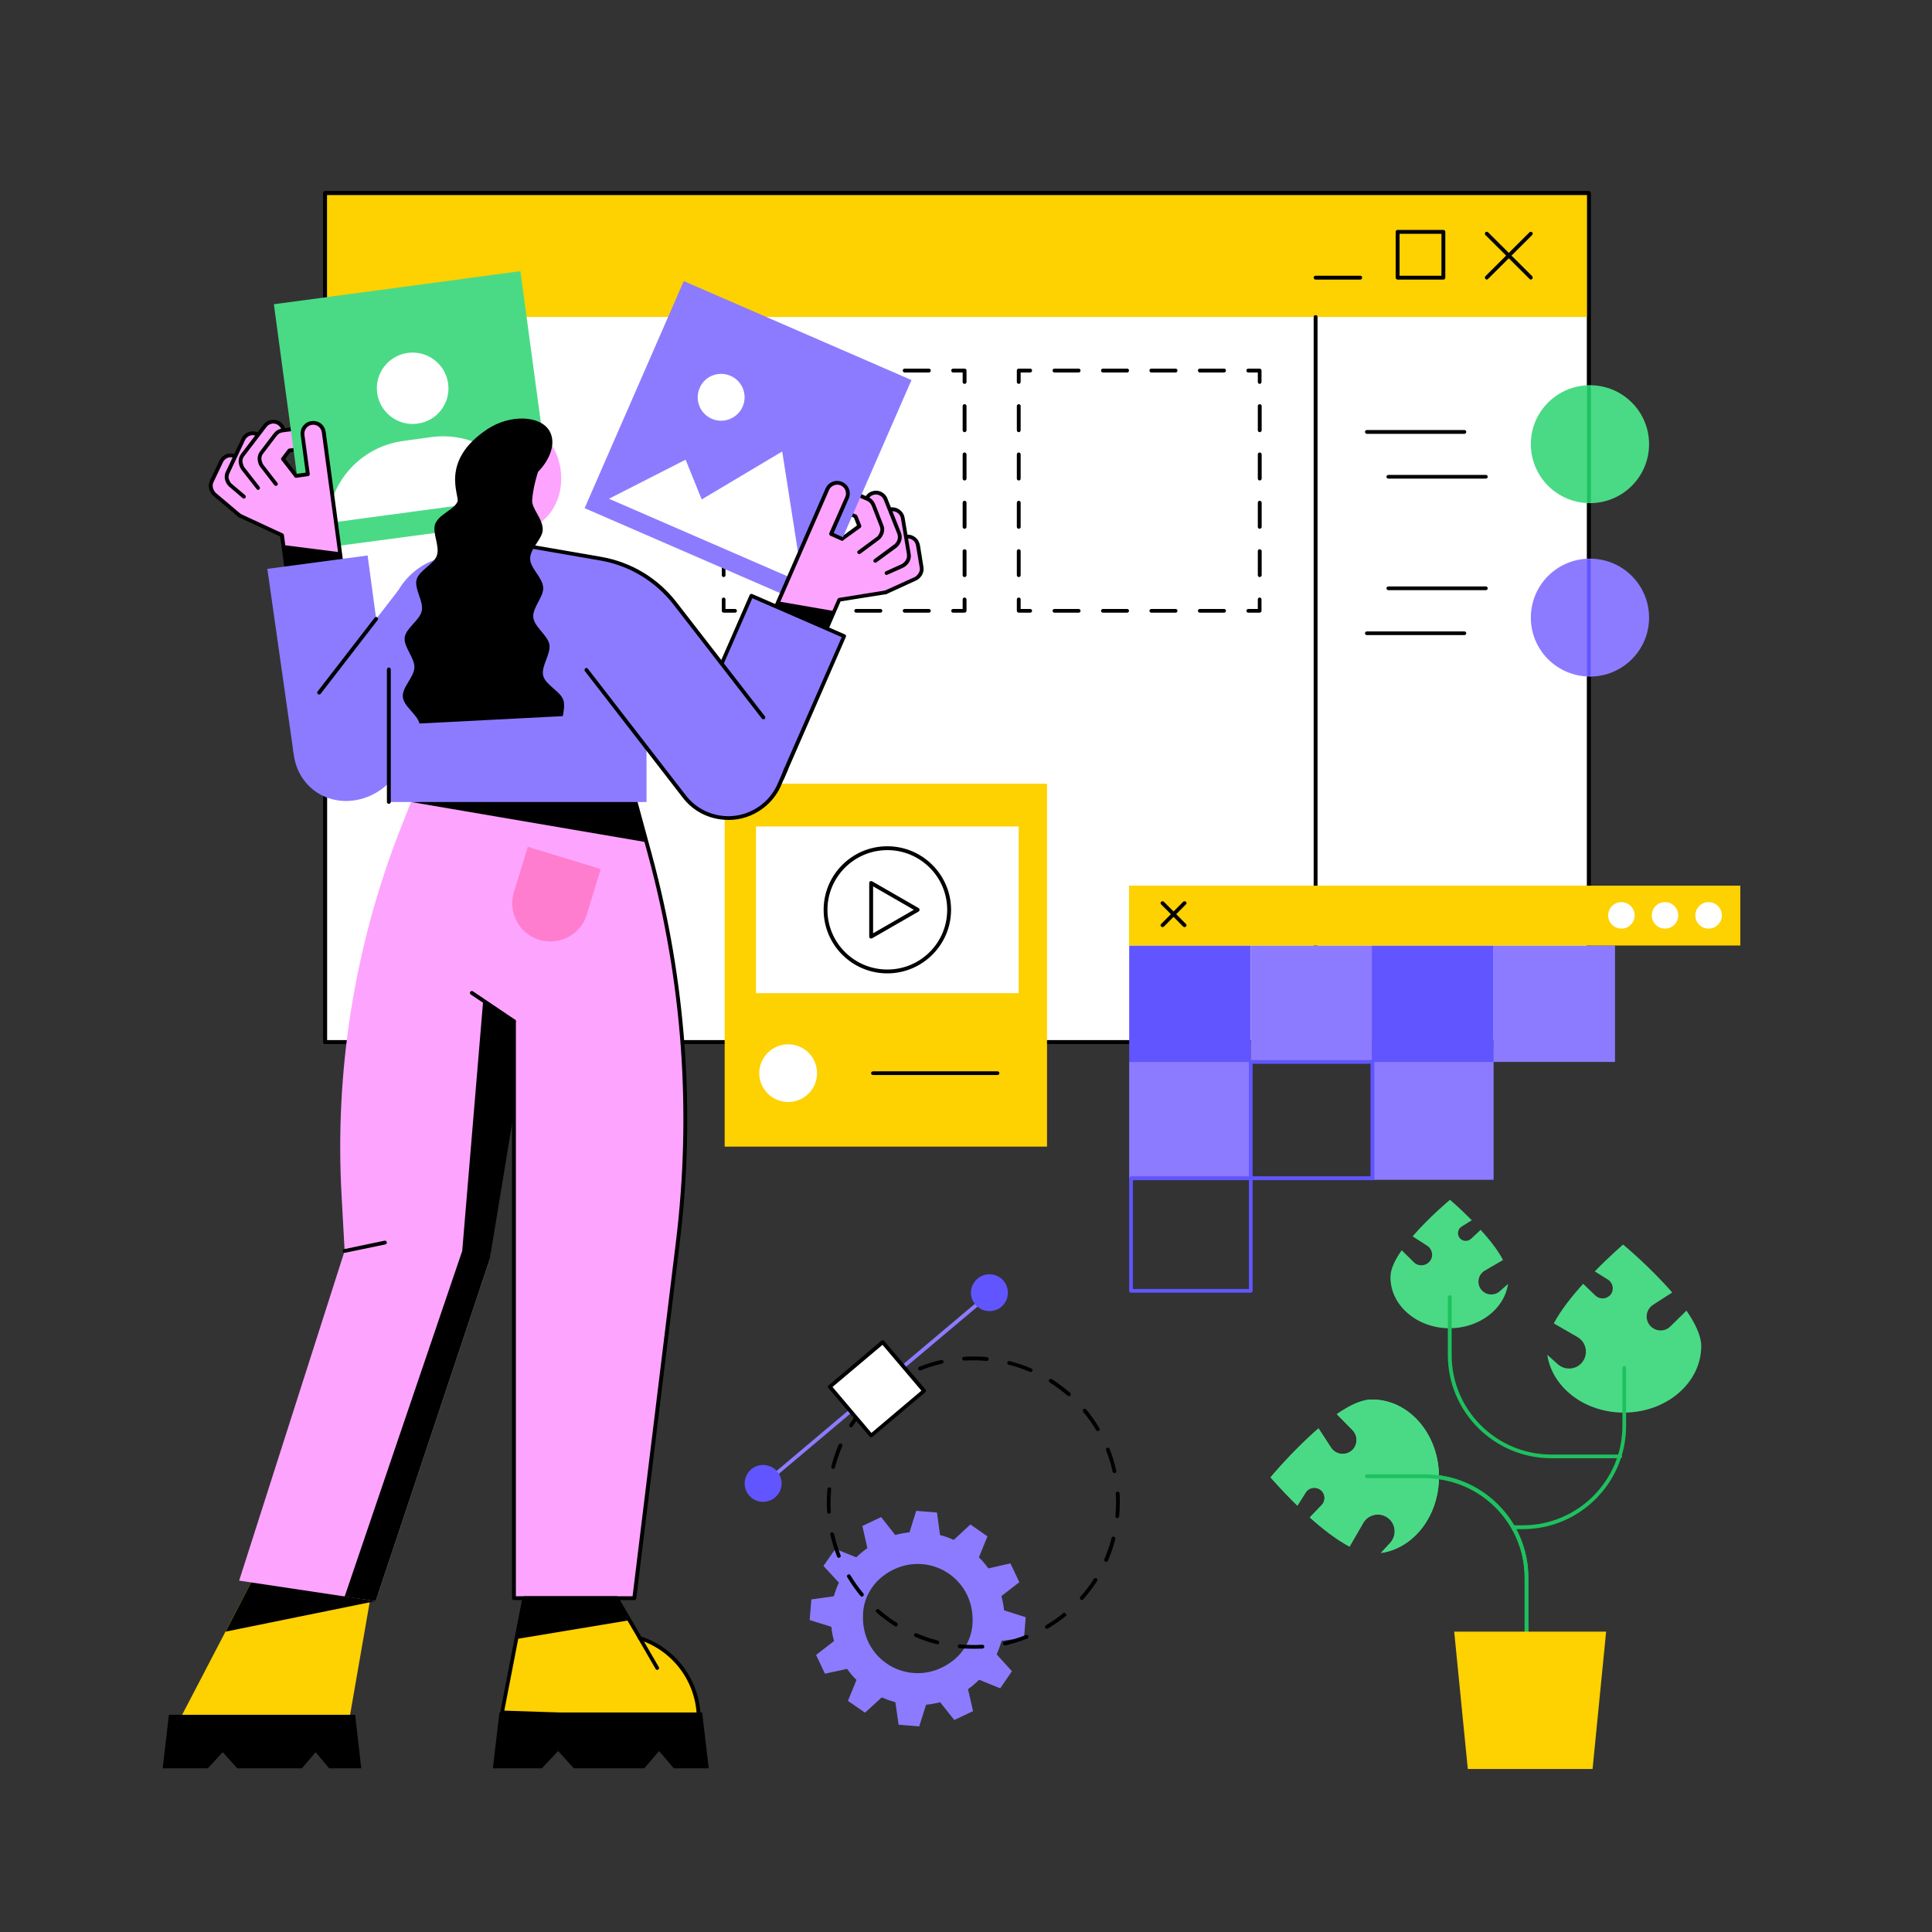
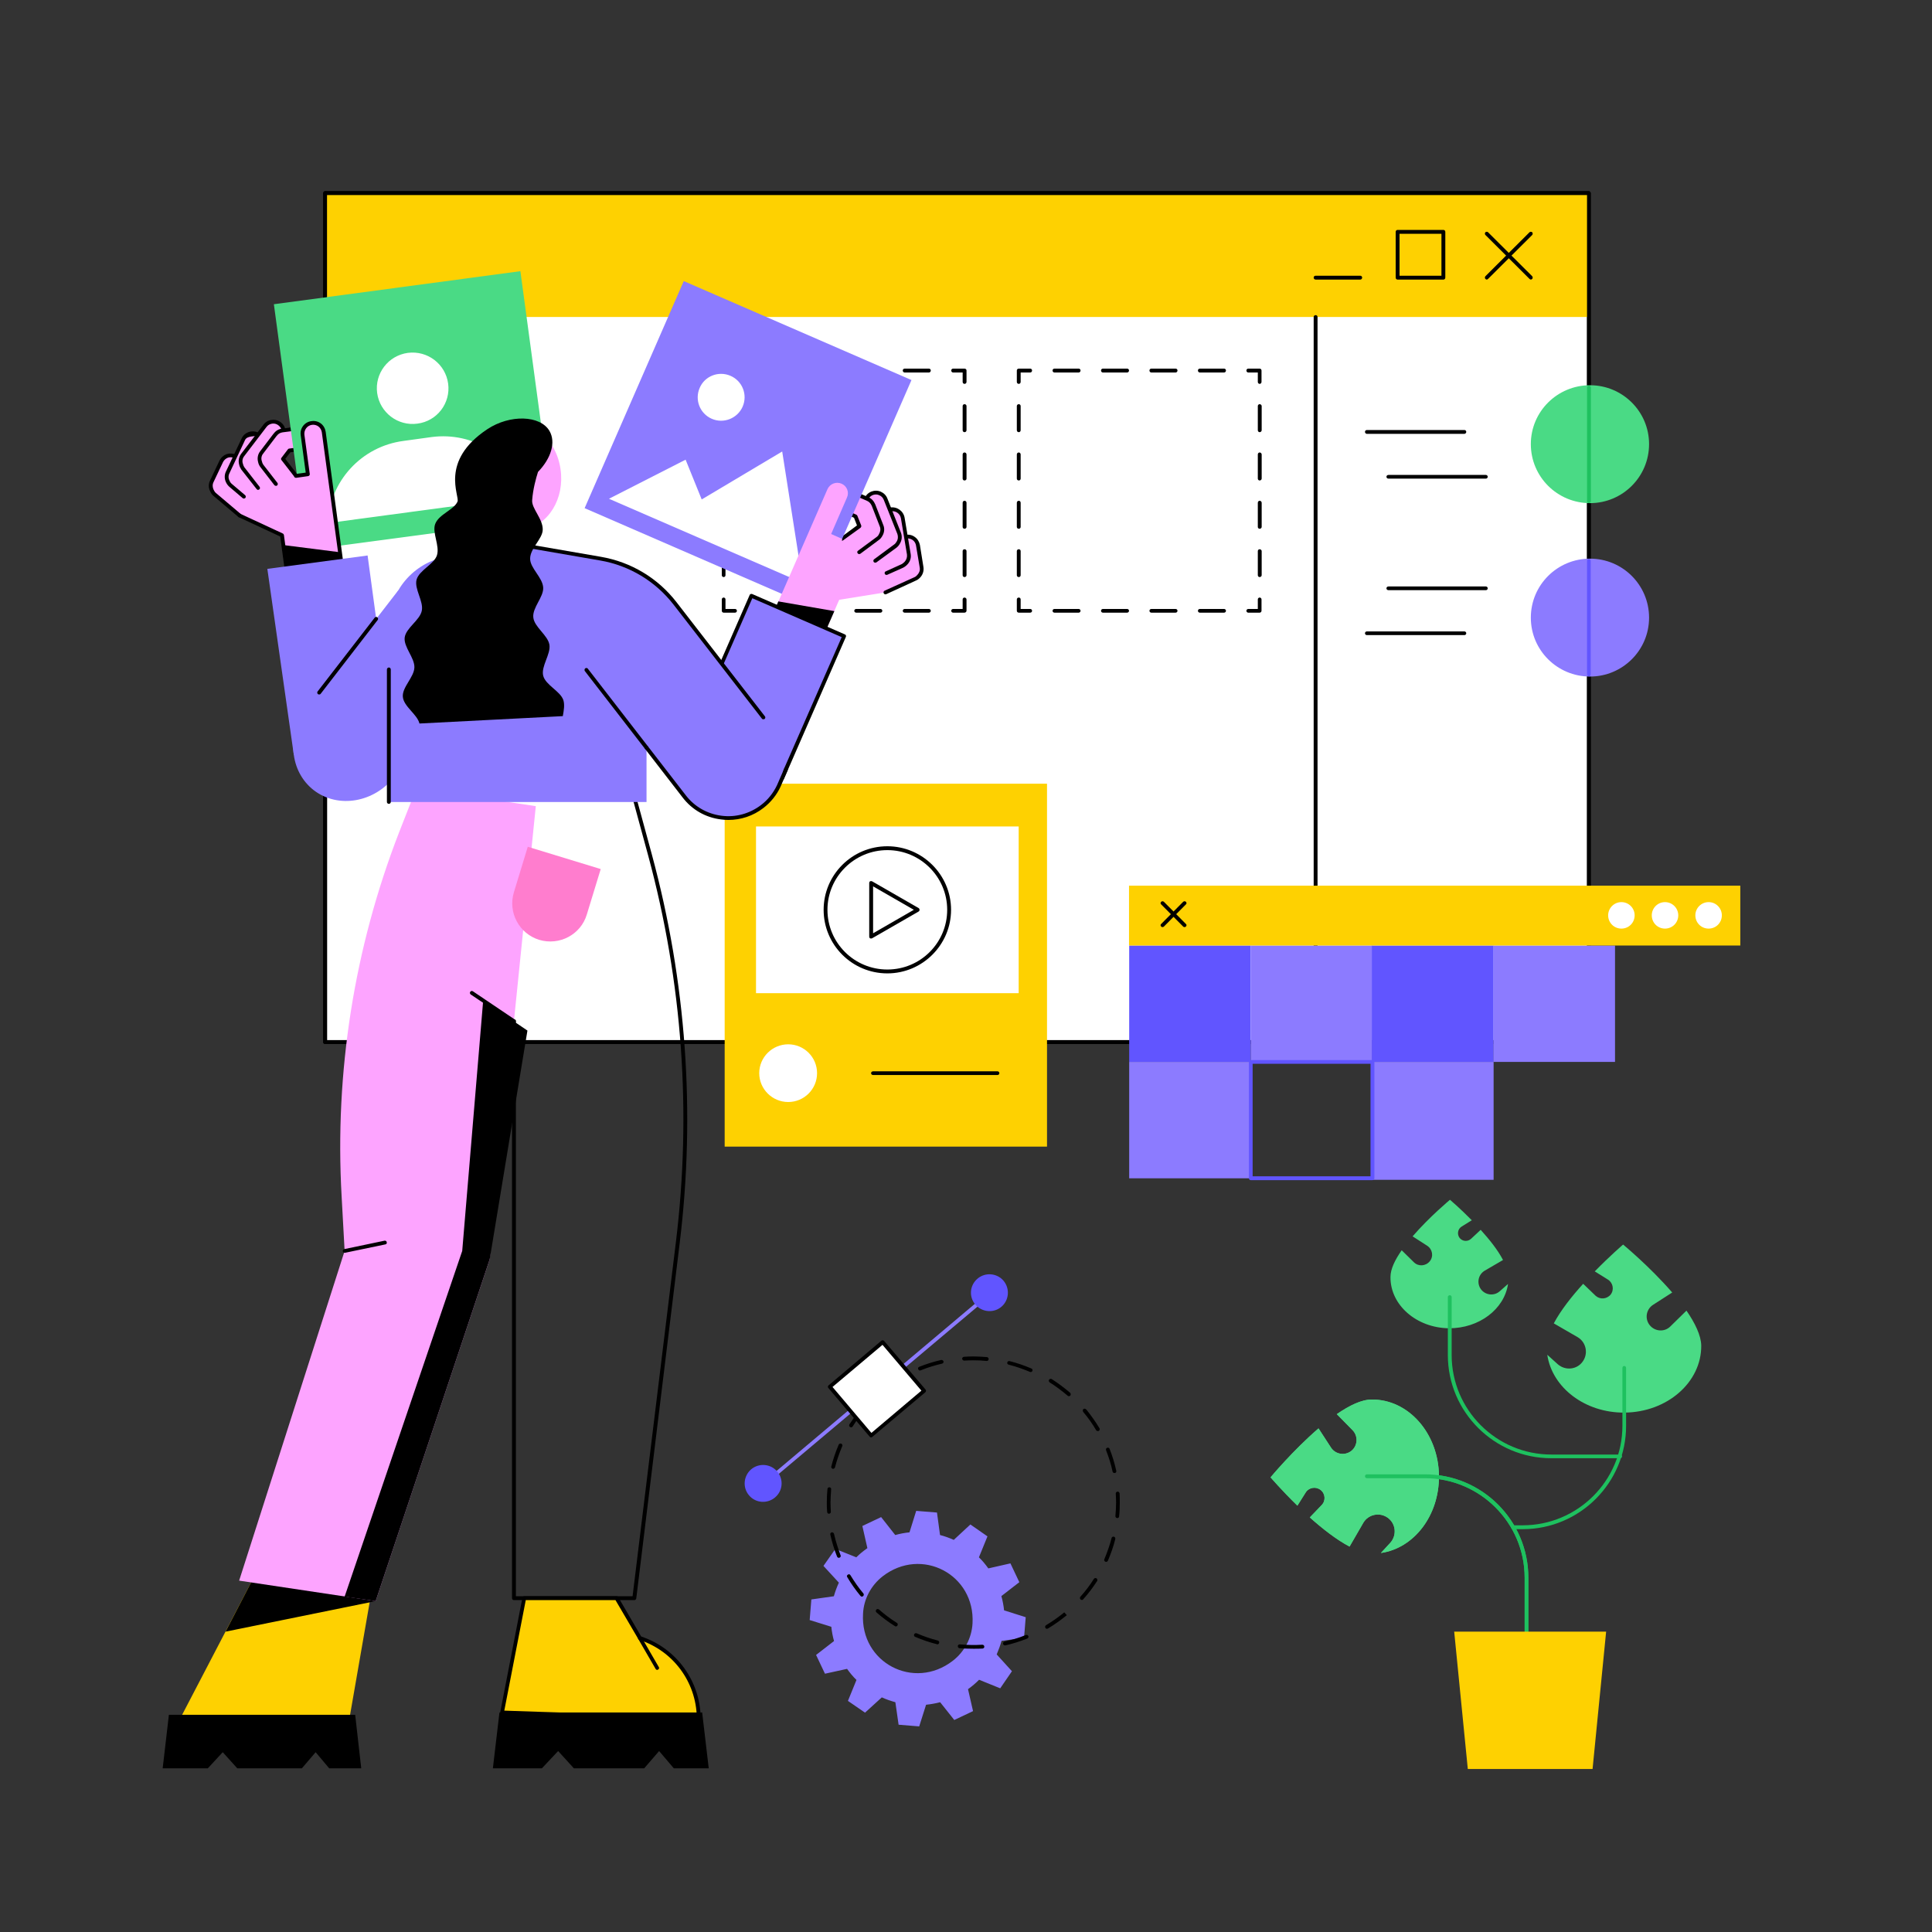
<svg xmlns="http://www.w3.org/2000/svg" width="60" zoomAndPan="magnify" viewBox="0 0 45 45" height="60" preserveAspectRatio="xMidYMid meet" version="1.0">
  <rect x="0" y="0" width="45" height="45" fill="#333333" stroke="none" />
  <defs>
    <clipPath id="e16a7e4507">
      <path d="M 7 4.453 L 38 4.453 L 38 25 L 7 25 Z M 7 4.453 " clip-rule="nonzero" />
    </clipPath>
    <clipPath id="89d8f929c9">
      <path d="M 7 4.453 L 38 4.453 L 38 8 L 7 8 Z M 7 4.453 " clip-rule="nonzero" />
    </clipPath>
    <clipPath id="003ce3f154">
      <path d="M 7 4.453 L 38 4.453 L 38 25 L 7 25 Z M 7 4.453 " clip-rule="nonzero" />
    </clipPath>
    <clipPath id="9efeda7c26">
      <path d="M 3.789 39 L 9 39 L 9 41.203 L 3.789 41.203 Z M 3.789 39 " clip-rule="nonzero" />
    </clipPath>
    <clipPath id="a9a1d8cf1a">
      <path d="M 11 39 L 17 39 L 17 41.203 L 11 41.203 Z M 11 39 " clip-rule="nonzero" />
    </clipPath>
    <clipPath id="12cf5e993f">
      <path d="M 26 20 L 40.539 20 L 40.539 23 L 26 23 Z M 26 20 " clip-rule="nonzero" />
    </clipPath>
    <clipPath id="d231777ac8">
      <path d="M 39 21 L 40.539 21 L 40.539 22 L 39 22 Z M 39 21 " clip-rule="nonzero" />
    </clipPath>
    <clipPath id="7a73e7f4ce">
      <path d="M 33 38 L 38 38 L 38 41.203 L 33 41.203 Z M 33 38 " clip-rule="nonzero" />
    </clipPath>
  </defs>
  <g clip-path="url(#e16a7e4507)">
    <path fill="#ffffff" d="M 37.008 24.273 L 7.57 24.273 L 7.57 4.5 L 37.008 4.5 L 37.008 24.273 " fill-opacity="1" fill-rule="nonzero" />
    <path fill="#000000" d="M 7.617 24.227 L 36.965 24.227 L 36.965 4.543 L 7.617 4.543 Z M 37.008 24.316 L 7.57 24.316 C 7.547 24.316 7.527 24.297 7.527 24.273 L 7.527 4.5 C 7.527 4.477 7.547 4.453 7.57 4.453 L 37.008 4.453 C 37.031 4.453 37.051 4.477 37.051 4.5 L 37.051 24.273 C 37.051 24.297 37.031 24.316 37.008 24.316 " fill-opacity="1" fill-rule="nonzero" />
  </g>
  <g clip-path="url(#89d8f929c9)">
    <path fill="#fed101" d="M 37.008 7.383 L 7.57 7.383 L 7.57 4.5 L 37.008 4.5 L 37.008 7.383 " fill-opacity="1" fill-rule="nonzero" />
  </g>
  <path fill="#000000" d="M 30.645 24.316 C 30.617 24.316 30.598 24.297 30.598 24.273 L 30.598 7.383 C 30.598 7.359 30.617 7.34 30.645 7.34 C 30.668 7.34 30.688 7.359 30.688 7.383 L 30.688 24.273 C 30.688 24.297 30.668 24.316 30.645 24.316 " fill-opacity="1" fill-rule="nonzero" />
  <g clip-path="url(#003ce3f154)">
    <path fill="#000000" d="M 7.617 24.227 L 36.965 24.227 L 36.965 4.543 L 7.617 4.543 Z M 37.008 24.316 L 7.57 24.316 C 7.547 24.316 7.527 24.297 7.527 24.273 L 7.527 4.5 C 7.527 4.477 7.547 4.453 7.57 4.453 L 37.008 4.453 C 37.031 4.453 37.051 4.477 37.051 4.5 L 37.051 24.273 C 37.051 24.297 37.031 24.316 37.008 24.316 " fill-opacity="1" fill-rule="nonzero" />
  </g>
  <path fill="#000000" d="M 22.465 14.27 L 22.199 14.27 C 22.176 14.27 22.156 14.25 22.156 14.227 C 22.156 14.203 22.176 14.184 22.199 14.184 L 22.422 14.184 L 22.422 13.961 C 22.422 13.938 22.441 13.918 22.465 13.918 C 22.488 13.918 22.512 13.938 22.512 13.961 L 22.512 14.227 C 22.512 14.25 22.488 14.27 22.465 14.27 " fill-opacity="1" fill-rule="nonzero" />
  <path fill="#000000" d="M 18.25 14.27 L 17.684 14.27 C 17.66 14.27 17.641 14.25 17.641 14.227 C 17.641 14.203 17.66 14.184 17.684 14.184 L 18.25 14.184 C 18.273 14.184 18.293 14.203 18.293 14.227 C 18.293 14.25 18.273 14.27 18.25 14.27 Z M 19.379 14.27 L 18.812 14.27 C 18.789 14.27 18.77 14.25 18.77 14.227 C 18.77 14.203 18.789 14.184 18.812 14.184 L 19.379 14.184 C 19.402 14.184 19.422 14.203 19.422 14.227 C 19.422 14.25 19.402 14.27 19.379 14.27 Z M 20.508 14.27 L 19.941 14.27 C 19.918 14.27 19.898 14.25 19.898 14.227 C 19.898 14.203 19.918 14.184 19.941 14.184 L 20.508 14.184 C 20.531 14.184 20.551 14.203 20.551 14.227 C 20.551 14.25 20.531 14.27 20.508 14.27 Z M 21.637 14.27 L 21.07 14.27 C 21.047 14.27 21.027 14.25 21.027 14.227 C 21.027 14.203 21.047 14.184 21.07 14.184 L 21.637 14.184 C 21.66 14.184 21.68 14.203 21.68 14.227 C 21.68 14.25 21.66 14.27 21.637 14.27 " fill-opacity="1" fill-rule="nonzero" />
  <path fill="#000000" d="M 17.121 14.27 L 16.855 14.27 C 16.832 14.27 16.812 14.25 16.812 14.227 L 16.812 13.961 C 16.812 13.938 16.832 13.918 16.855 13.918 C 16.879 13.918 16.898 13.938 16.898 13.961 L 16.898 14.184 L 17.121 14.184 C 17.145 14.184 17.164 14.203 17.164 14.227 C 17.164 14.25 17.145 14.27 17.121 14.27 " fill-opacity="1" fill-rule="nonzero" />
  <path fill="#000000" d="M 16.855 10.066 C 16.832 10.066 16.812 10.047 16.812 10.02 L 16.812 9.457 C 16.812 9.434 16.832 9.414 16.855 9.414 C 16.879 9.414 16.898 9.434 16.898 9.457 L 16.898 10.02 C 16.898 10.047 16.879 10.066 16.855 10.066 Z M 16.855 11.191 C 16.832 11.191 16.812 11.172 16.812 11.148 L 16.812 10.586 C 16.812 10.559 16.832 10.539 16.855 10.539 C 16.879 10.539 16.898 10.559 16.898 10.586 L 16.898 11.148 C 16.898 11.172 16.879 11.191 16.855 11.191 Z M 16.855 12.316 C 16.832 12.316 16.812 12.297 16.812 12.273 L 16.812 11.711 C 16.812 11.684 16.832 11.664 16.855 11.664 C 16.879 11.664 16.898 11.684 16.898 11.711 L 16.898 12.273 C 16.898 12.297 16.879 12.316 16.855 12.316 Z M 16.855 13.441 C 16.832 13.441 16.812 13.422 16.812 13.398 L 16.812 12.836 C 16.812 12.812 16.832 12.793 16.855 12.793 C 16.879 12.793 16.898 12.812 16.898 12.836 L 16.898 13.398 C 16.898 13.422 16.879 13.441 16.855 13.441 " fill-opacity="1" fill-rule="nonzero" />
  <path fill="#000000" d="M 16.855 8.941 C 16.832 8.941 16.812 8.922 16.812 8.895 L 16.812 8.629 C 16.812 8.605 16.832 8.586 16.855 8.586 L 17.121 8.586 C 17.145 8.586 17.164 8.605 17.164 8.629 C 17.164 8.656 17.145 8.676 17.121 8.676 L 16.898 8.676 L 16.898 8.895 C 16.898 8.922 16.879 8.941 16.855 8.941 " fill-opacity="1" fill-rule="nonzero" />
  <path fill="#000000" d="M 18.25 8.676 L 17.684 8.676 C 17.66 8.676 17.641 8.656 17.641 8.629 C 17.641 8.605 17.66 8.586 17.684 8.586 L 18.25 8.586 C 18.273 8.586 18.293 8.605 18.293 8.629 C 18.293 8.656 18.273 8.676 18.25 8.676 Z M 19.379 8.676 L 18.812 8.676 C 18.789 8.676 18.77 8.656 18.77 8.629 C 18.77 8.605 18.789 8.586 18.812 8.586 L 19.379 8.586 C 19.402 8.586 19.422 8.605 19.422 8.629 C 19.422 8.656 19.402 8.676 19.379 8.676 Z M 20.508 8.676 L 19.941 8.676 C 19.918 8.676 19.898 8.656 19.898 8.629 C 19.898 8.605 19.918 8.586 19.941 8.586 L 20.508 8.586 C 20.531 8.586 20.551 8.605 20.551 8.629 C 20.551 8.656 20.531 8.676 20.508 8.676 Z M 21.637 8.676 L 21.07 8.676 C 21.047 8.676 21.027 8.656 21.027 8.629 C 21.027 8.605 21.047 8.586 21.07 8.586 L 21.637 8.586 C 21.66 8.586 21.68 8.605 21.68 8.629 C 21.68 8.656 21.66 8.676 21.637 8.676 " fill-opacity="1" fill-rule="nonzero" />
  <path fill="#000000" d="M 22.465 8.941 C 22.441 8.941 22.422 8.922 22.422 8.895 L 22.422 8.676 L 22.199 8.676 C 22.176 8.676 22.156 8.656 22.156 8.629 C 22.156 8.605 22.176 8.586 22.199 8.586 L 22.465 8.586 C 22.492 8.586 22.512 8.605 22.512 8.629 L 22.512 8.895 C 22.512 8.922 22.492 8.941 22.465 8.941 " fill-opacity="1" fill-rule="nonzero" />
  <path fill="#000000" d="M 22.465 10.066 C 22.441 10.066 22.422 10.047 22.422 10.02 L 22.422 9.457 C 22.422 9.434 22.441 9.414 22.465 9.414 C 22.492 9.414 22.512 9.434 22.512 9.457 L 22.512 10.02 C 22.512 10.047 22.492 10.066 22.465 10.066 Z M 22.465 11.191 C 22.441 11.191 22.422 11.172 22.422 11.148 L 22.422 10.586 C 22.422 10.559 22.441 10.539 22.465 10.539 C 22.492 10.539 22.512 10.559 22.512 10.586 L 22.512 11.148 C 22.512 11.172 22.492 11.191 22.465 11.191 Z M 22.465 12.316 C 22.441 12.316 22.422 12.297 22.422 12.273 L 22.422 11.711 C 22.422 11.684 22.441 11.664 22.465 11.664 C 22.492 11.664 22.512 11.684 22.512 11.711 L 22.512 12.273 C 22.512 12.297 22.492 12.316 22.465 12.316 Z M 22.465 13.441 C 22.441 13.441 22.422 13.422 22.422 13.398 L 22.422 12.836 C 22.422 12.812 22.441 12.793 22.465 12.793 C 22.492 12.793 22.512 12.812 22.512 12.836 L 22.512 13.398 C 22.512 13.422 22.492 13.441 22.465 13.441 " fill-opacity="1" fill-rule="nonzero" />
  <path fill="#000000" d="M 29.34 14.27 L 29.074 14.27 C 29.051 14.27 29.031 14.25 29.031 14.227 C 29.031 14.203 29.051 14.184 29.074 14.184 L 29.297 14.184 L 29.297 13.961 C 29.297 13.938 29.316 13.918 29.34 13.918 C 29.363 13.918 29.383 13.938 29.383 13.961 L 29.383 14.227 C 29.383 14.25 29.363 14.27 29.34 14.27 " fill-opacity="1" fill-rule="nonzero" />
  <path fill="#000000" d="M 25.125 14.27 L 24.559 14.27 C 24.535 14.27 24.516 14.25 24.516 14.227 C 24.516 14.203 24.535 14.184 24.559 14.184 L 25.125 14.184 C 25.148 14.184 25.168 14.203 25.168 14.227 C 25.168 14.25 25.148 14.27 25.125 14.27 Z M 26.254 14.27 L 25.688 14.27 C 25.664 14.27 25.645 14.25 25.645 14.227 C 25.645 14.203 25.664 14.184 25.688 14.184 L 26.254 14.184 C 26.277 14.184 26.297 14.203 26.297 14.227 C 26.297 14.25 26.277 14.27 26.254 14.27 Z M 27.383 14.27 L 26.816 14.27 C 26.793 14.27 26.773 14.25 26.773 14.227 C 26.773 14.203 26.793 14.184 26.816 14.184 L 27.383 14.184 C 27.406 14.184 27.426 14.203 27.426 14.227 C 27.426 14.25 27.406 14.27 27.383 14.27 Z M 28.512 14.27 L 27.945 14.27 C 27.922 14.27 27.902 14.25 27.902 14.227 C 27.902 14.203 27.922 14.184 27.945 14.184 L 28.512 14.184 C 28.535 14.184 28.555 14.203 28.555 14.227 C 28.555 14.25 28.535 14.27 28.512 14.27 " fill-opacity="1" fill-rule="nonzero" />
  <path fill="#000000" d="M 23.996 14.27 L 23.73 14.27 C 23.703 14.27 23.684 14.25 23.684 14.227 L 23.684 13.961 C 23.684 13.938 23.703 13.918 23.73 13.918 C 23.754 13.918 23.773 13.938 23.773 13.961 L 23.773 14.184 L 23.996 14.184 C 24.02 14.184 24.039 14.203 24.039 14.227 C 24.039 14.25 24.02 14.27 23.996 14.27 " fill-opacity="1" fill-rule="nonzero" />
  <path fill="#000000" d="M 23.73 10.066 C 23.703 10.066 23.684 10.047 23.684 10.02 L 23.684 9.457 C 23.684 9.434 23.703 9.414 23.73 9.414 C 23.754 9.414 23.773 9.434 23.773 9.457 L 23.773 10.02 C 23.773 10.047 23.754 10.066 23.73 10.066 Z M 23.73 11.191 C 23.703 11.191 23.684 11.172 23.684 11.148 L 23.684 10.586 C 23.684 10.559 23.703 10.539 23.73 10.539 C 23.754 10.539 23.773 10.559 23.773 10.586 L 23.773 11.148 C 23.773 11.172 23.754 11.191 23.73 11.191 Z M 23.73 12.316 C 23.703 12.316 23.684 12.297 23.684 12.273 L 23.684 11.711 C 23.684 11.684 23.703 11.664 23.73 11.664 C 23.754 11.664 23.773 11.684 23.773 11.711 L 23.773 12.273 C 23.773 12.297 23.754 12.316 23.73 12.316 Z M 23.73 13.441 C 23.703 13.441 23.684 13.422 23.684 13.398 L 23.684 12.836 C 23.684 12.812 23.703 12.793 23.73 12.793 C 23.754 12.793 23.773 12.812 23.773 12.836 L 23.773 13.398 C 23.773 13.422 23.754 13.441 23.73 13.441 " fill-opacity="1" fill-rule="nonzero" />
  <path fill="#000000" d="M 23.73 8.941 C 23.703 8.941 23.684 8.922 23.684 8.895 L 23.684 8.629 C 23.684 8.605 23.703 8.586 23.73 8.586 L 23.996 8.586 C 24.02 8.586 24.039 8.605 24.039 8.629 C 24.039 8.656 24.02 8.676 23.996 8.676 L 23.773 8.676 L 23.773 8.895 C 23.773 8.922 23.754 8.941 23.73 8.941 " fill-opacity="1" fill-rule="nonzero" />
  <path fill="#000000" d="M 25.125 8.676 L 24.559 8.676 C 24.535 8.676 24.516 8.656 24.516 8.629 C 24.516 8.605 24.535 8.586 24.559 8.586 L 25.125 8.586 C 25.148 8.586 25.168 8.605 25.168 8.629 C 25.168 8.656 25.148 8.676 25.125 8.676 Z M 26.254 8.676 L 25.688 8.676 C 25.664 8.676 25.645 8.656 25.645 8.629 C 25.645 8.605 25.664 8.586 25.688 8.586 L 26.254 8.586 C 26.277 8.586 26.297 8.605 26.297 8.629 C 26.297 8.656 26.277 8.676 26.254 8.676 Z M 27.383 8.676 L 26.816 8.676 C 26.793 8.676 26.773 8.656 26.773 8.629 C 26.773 8.605 26.793 8.586 26.816 8.586 L 27.383 8.586 C 27.406 8.586 27.426 8.605 27.426 8.629 C 27.426 8.656 27.406 8.676 27.383 8.676 Z M 28.512 8.676 L 27.945 8.676 C 27.922 8.676 27.902 8.656 27.902 8.629 C 27.902 8.605 27.922 8.586 27.945 8.586 L 28.512 8.586 C 28.535 8.586 28.555 8.605 28.555 8.629 C 28.555 8.656 28.535 8.676 28.512 8.676 " fill-opacity="1" fill-rule="nonzero" />
  <path fill="#000000" d="M 29.34 8.941 C 29.316 8.941 29.297 8.922 29.297 8.895 L 29.297 8.676 L 29.074 8.676 C 29.051 8.676 29.031 8.656 29.031 8.629 C 29.031 8.605 29.051 8.586 29.074 8.586 L 29.34 8.586 C 29.363 8.586 29.383 8.605 29.383 8.629 L 29.383 8.895 C 29.383 8.922 29.363 8.941 29.34 8.941 " fill-opacity="1" fill-rule="nonzero" />
  <path fill="#000000" d="M 29.34 10.066 C 29.316 10.066 29.297 10.047 29.297 10.02 L 29.297 9.457 C 29.297 9.434 29.316 9.414 29.34 9.414 C 29.363 9.414 29.387 9.434 29.387 9.457 L 29.387 10.02 C 29.387 10.047 29.363 10.066 29.34 10.066 Z M 29.34 11.191 C 29.316 11.191 29.297 11.172 29.297 11.148 L 29.297 10.586 C 29.297 10.559 29.316 10.539 29.34 10.539 C 29.363 10.539 29.387 10.559 29.387 10.586 L 29.387 11.148 C 29.387 11.172 29.363 11.191 29.34 11.191 Z M 29.34 12.316 C 29.316 12.316 29.297 12.297 29.297 12.273 L 29.297 11.711 C 29.297 11.684 29.316 11.664 29.34 11.664 C 29.363 11.664 29.387 11.684 29.387 11.711 L 29.387 12.273 C 29.387 12.297 29.363 12.316 29.34 12.316 Z M 29.34 13.441 C 29.316 13.441 29.297 13.422 29.297 13.398 L 29.297 12.836 C 29.297 12.812 29.316 12.793 29.34 12.793 C 29.363 12.793 29.387 12.812 29.387 12.836 L 29.387 13.398 C 29.387 13.422 29.363 13.441 29.34 13.441 " fill-opacity="1" fill-rule="nonzero" />
  <path fill="#000000" d="M 31.684 6.512 L 30.645 6.512 C 30.617 6.512 30.598 6.492 30.598 6.465 C 30.598 6.441 30.617 6.422 30.645 6.422 L 31.684 6.422 C 31.707 6.422 31.727 6.441 31.727 6.465 C 31.727 6.492 31.707 6.512 31.684 6.512 " fill-opacity="1" fill-rule="nonzero" />
  <path fill="#000000" d="M 35.656 6.512 C 35.645 6.512 35.633 6.504 35.625 6.496 L 34.598 5.473 C 34.582 5.457 34.582 5.426 34.598 5.41 C 34.613 5.395 34.645 5.395 34.66 5.41 L 35.688 6.434 C 35.703 6.453 35.703 6.48 35.688 6.496 C 35.68 6.504 35.668 6.512 35.656 6.512 " fill-opacity="1" fill-rule="nonzero" />
  <path fill="#000000" d="M 34.629 6.512 C 34.617 6.512 34.605 6.504 34.598 6.496 C 34.582 6.48 34.582 6.453 34.598 6.434 L 35.625 5.41 C 35.641 5.395 35.668 5.395 35.688 5.41 C 35.703 5.426 35.703 5.457 35.688 5.473 L 34.66 6.496 C 34.652 6.504 34.641 6.512 34.629 6.512 " fill-opacity="1" fill-rule="nonzero" />
  <path fill="#000000" d="M 32.598 6.422 L 33.574 6.422 L 33.574 5.445 L 32.598 5.445 Z M 33.621 6.512 L 32.551 6.512 C 32.527 6.512 32.508 6.492 32.508 6.465 L 32.508 5.402 C 32.508 5.375 32.527 5.355 32.551 5.355 L 33.621 5.355 C 33.645 5.355 33.664 5.375 33.664 5.402 L 33.664 6.465 C 33.664 6.492 33.645 6.512 33.621 6.512 " fill-opacity="1" fill-rule="nonzero" />
  <path fill="#4ada85" d="M 38.41 10.344 C 38.41 11.105 37.793 11.719 37.035 11.719 C 36.273 11.719 35.656 11.105 35.656 10.344 C 35.656 9.586 36.273 8.973 37.035 8.973 C 37.793 8.973 38.41 9.586 38.41 10.344 " fill-opacity="1" fill-rule="nonzero" />
  <path fill="#1ec15f" d="M 37.008 11.719 C 36.984 11.719 36.965 11.699 36.965 11.672 L 36.965 9.027 C 36.965 9.004 36.984 8.984 37.008 8.984 C 37.035 8.984 37.055 9.004 37.055 9.027 L 37.055 11.672 C 37.055 11.699 37.035 11.719 37.008 11.719 " fill-opacity="1" fill-rule="nonzero" />
  <path fill="#8c7bff" d="M 38.41 14.387 C 38.41 15.145 37.793 15.758 37.035 15.758 C 36.273 15.758 35.656 15.145 35.656 14.387 C 35.656 13.625 36.273 13.012 37.035 13.012 C 37.793 13.012 38.41 13.625 38.41 14.387 " fill-opacity="1" fill-rule="nonzero" />
  <path fill="#6155ff" d="M 37.008 15.754 C 36.984 15.754 36.965 15.734 36.965 15.707 L 36.965 13.062 C 36.965 13.039 36.984 13.02 37.008 13.02 C 37.031 13.02 37.051 13.039 37.051 13.062 L 37.051 15.707 C 37.051 15.734 37.031 15.754 37.008 15.754 " fill-opacity="1" fill-rule="nonzero" />
  <path fill="#000000" d="M 34.609 13.746 L 32.34 13.746 C 32.312 13.746 32.293 13.727 32.293 13.703 C 32.293 13.68 32.312 13.66 32.34 13.66 L 34.609 13.66 C 34.633 13.66 34.652 13.68 34.652 13.703 C 34.652 13.727 34.633 13.746 34.609 13.746 " fill-opacity="1" fill-rule="nonzero" />
  <path fill="#000000" d="M 34.109 14.793 L 31.836 14.793 C 31.812 14.793 31.793 14.773 31.793 14.75 C 31.793 14.727 31.812 14.707 31.836 14.707 L 34.109 14.707 C 34.133 14.707 34.152 14.727 34.152 14.75 C 34.152 14.773 34.133 14.793 34.109 14.793 " fill-opacity="1" fill-rule="nonzero" />
  <path fill="#000000" d="M 34.109 10.105 L 31.836 10.105 C 31.812 10.105 31.793 10.082 31.793 10.059 C 31.793 10.035 31.812 10.016 31.836 10.016 L 34.109 10.016 C 34.133 10.016 34.152 10.035 34.152 10.059 C 34.152 10.082 34.133 10.105 34.109 10.105 " fill-opacity="1" fill-rule="nonzero" />
  <path fill="#000000" d="M 34.609 11.148 L 32.34 11.148 C 32.312 11.148 32.293 11.129 32.293 11.105 C 32.293 11.082 32.312 11.062 32.34 11.062 L 34.609 11.062 C 34.633 11.062 34.652 11.082 34.652 11.105 C 34.652 11.129 34.633 11.148 34.609 11.148 " fill-opacity="1" fill-rule="nonzero" />
  <path fill="#fed101" d="M 24.387 26.707 L 16.879 26.707 L 16.879 18.254 L 24.387 18.254 L 24.387 26.707 " fill-opacity="1" fill-rule="nonzero" />
  <path fill="#ffffff" d="M 23.727 23.133 L 17.609 23.133 L 17.609 19.25 L 23.727 19.25 L 23.727 23.133 " fill-opacity="1" fill-rule="nonzero" />
  <path fill="#000000" d="M 20.668 19.801 C 19.898 19.801 19.273 20.426 19.273 21.191 C 19.273 21.961 19.898 22.582 20.668 22.582 C 21.438 22.582 22.062 21.961 22.062 21.191 C 22.062 20.426 21.438 19.801 20.668 19.801 Z M 20.668 22.672 C 19.848 22.672 19.184 22.008 19.184 21.191 C 19.184 20.375 19.848 19.711 20.668 19.711 C 21.484 19.711 22.152 20.375 22.152 21.191 C 22.152 22.008 21.484 22.672 20.668 22.672 " fill-opacity="1" fill-rule="nonzero" />
  <path fill="#ffffff" d="M 21.375 21.191 L 20.289 20.566 L 20.289 21.816 Z M 21.375 21.191 " fill-opacity="1" fill-rule="nonzero" />
  <path fill="#000000" d="M 20.336 20.645 L 20.336 21.738 L 21.285 21.191 Z M 20.289 21.859 C 20.281 21.859 20.273 21.859 20.266 21.855 C 20.254 21.848 20.246 21.832 20.246 21.816 L 20.246 20.566 C 20.246 20.551 20.254 20.535 20.266 20.527 C 20.281 20.52 20.297 20.52 20.312 20.527 L 21.398 21.152 C 21.41 21.16 21.418 21.176 21.418 21.191 C 21.418 21.207 21.41 21.223 21.398 21.23 L 20.312 21.855 C 20.305 21.859 20.297 21.859 20.289 21.859 " fill-opacity="1" fill-rule="nonzero" />
  <path fill="#ffffff" d="M 19.031 24.996 C 19.031 25.367 18.73 25.668 18.359 25.668 C 17.988 25.668 17.684 25.367 17.684 24.996 C 17.684 24.625 17.988 24.324 18.359 24.324 C 18.73 24.324 19.031 24.625 19.031 24.996 " fill-opacity="1" fill-rule="nonzero" />
  <path fill="#000000" d="M 23.234 25.039 L 20.336 25.039 C 20.309 25.039 20.289 25.02 20.289 24.996 C 20.289 24.973 20.309 24.953 20.336 24.953 L 23.234 24.953 C 23.258 24.953 23.277 24.973 23.277 24.996 C 23.277 25.02 23.258 25.039 23.234 25.039 " fill-opacity="1" fill-rule="nonzero" />
  <path fill="#fed101" d="M 8.141 40.016 L 4.203 40.016 L 5.934 36.695 L 8.719 36.695 L 8.141 40.016 " fill-opacity="1" fill-rule="nonzero" />
  <path fill="#000000" d="M 8.75 37.293 L 5.254 38.004 L 5.934 36.695 L 8.719 36.695 L 8.75 37.293 " fill-opacity="1" fill-rule="nonzero" />
  <g clip-path="url(#9efeda7c26)">
    <path fill="#000000" d="M 8.414 41.188 L 7.668 41.188 L 7.352 40.812 L 7.031 41.188 L 5.527 41.188 L 5.188 40.812 L 4.84 41.188 L 3.789 41.188 L 3.934 39.941 L 8.273 39.941 L 8.414 41.188 " fill-opacity="1" fill-rule="nonzero" />
  </g>
  <path fill="#fda4ff" d="M 5.57 36.816 L 8.75 37.293 L 11.406 29.332 L 12.48 18.777 L 9.699 18.359 L 9.297 19.383 C 8.25 22.082 7.793 24.973 7.957 27.863 L 8.027 29.137 L 5.57 36.816 " fill-opacity="1" fill-rule="nonzero" />
  <path fill="#000000" d="M 10.766 29.137 L 8.027 37.188 L 8.75 37.293 L 11.406 29.332 L 12.285 24.004 L 11.254 23.305 L 10.766 29.137 " fill-opacity="1" fill-rule="nonzero" />
-   <path fill="#fda4ff" d="M 14.773 37.223 L 11.969 37.223 L 11.969 18.566 L 14.773 18.566 L 15.141 19.918 C 15.938 22.855 16.156 25.922 15.785 28.941 L 14.773 37.223 " fill-opacity="1" fill-rule="nonzero" />
  <path fill="#000000" d="M 14.773 37.27 L 11.969 37.27 C 11.945 37.27 11.926 37.25 11.926 37.223 L 11.926 23.785 C 11.926 23.762 11.945 23.742 11.969 23.742 C 11.996 23.742 12.016 23.762 12.016 23.785 L 12.016 37.18 L 14.734 37.18 L 15.742 28.938 C 16.113 25.906 15.895 22.875 15.098 19.93 L 14.73 18.578 C 14.727 18.555 14.738 18.527 14.762 18.523 C 14.785 18.516 14.812 18.531 14.816 18.555 L 15.184 19.906 C 15.984 22.863 16.203 25.906 15.832 28.949 L 14.82 37.23 C 14.816 37.254 14.797 37.27 14.773 37.27 " fill-opacity="1" fill-rule="nonzero" />
-   <path fill="#000000" d="M 9.574 18.68 L 14.73 18.359 L 15.059 19.617 Z M 9.574 18.68 " fill-opacity="1" fill-rule="nonzero" />
  <path fill="#000000" d="M 8.027 29.18 C 8.008 29.18 7.988 29.168 7.984 29.145 C 7.98 29.121 7.996 29.098 8.02 29.094 L 8.957 28.898 C 8.98 28.895 9.004 28.906 9.008 28.934 C 9.016 28.957 9 28.98 8.977 28.984 L 8.035 29.18 C 8.035 29.18 8.031 29.18 8.027 29.18 " fill-opacity="1" fill-rule="nonzero" />
  <path fill="#000000" d="M 11.969 23.828 C 11.961 23.828 11.953 23.828 11.945 23.82 L 10.965 23.164 C 10.945 23.148 10.938 23.121 10.953 23.102 C 10.965 23.082 10.992 23.074 11.016 23.09 L 11.996 23.75 C 12.016 23.762 12.02 23.789 12.008 23.809 C 12 23.824 11.984 23.828 11.969 23.828 " fill-opacity="1" fill-rule="nonzero" />
  <path fill="#ff7dce" d="M 12.559 21.891 C 12.09 21.746 11.828 21.25 11.969 20.785 L 12.293 19.723 L 13.992 20.242 L 13.668 21.301 C 13.527 21.77 13.031 22.031 12.559 21.891 " fill-opacity="1" fill-rule="nonzero" />
  <path fill="#fed101" d="M 16.254 40.336 C 16.27 40.238 16.277 40.141 16.277 40.043 C 16.277 38.945 15.387 38.059 14.285 38.059 C 13.188 38.059 12.297 38.945 12.297 40.043 C 12.297 40.141 12.305 40.238 12.316 40.336 L 16.254 40.336 " fill-opacity="1" fill-rule="nonzero" />
  <path fill="#fed101" d="M 15.91 39.887 L 11.695 39.887 L 12.211 37.223 L 14.363 37.223 L 15.91 39.887 " fill-opacity="1" fill-rule="nonzero" />
-   <path fill="#000000" d="M 14.664 37.738 L 12.027 38.176 L 12.211 37.223 L 14.363 37.223 L 14.664 37.738 " fill-opacity="1" fill-rule="nonzero" />
  <path fill="#000000" d="M 15.309 38.895 C 15.293 38.895 15.277 38.887 15.27 38.871 L 14.867 38.176 C 14.852 38.156 14.859 38.129 14.883 38.117 C 14.902 38.105 14.93 38.109 14.941 38.133 L 15.344 38.828 C 15.359 38.848 15.352 38.875 15.328 38.887 C 15.32 38.891 15.316 38.895 15.309 38.895 " fill-opacity="1" fill-rule="nonzero" />
  <path fill="#000000" d="M 11.746 39.844 L 16.23 39.996 C 16.211 39.172 15.68 38.453 14.891 38.195 C 14.879 38.195 14.871 38.188 14.867 38.176 L 14.336 37.27 L 12.246 37.27 Z M 16.277 40.086 C 16.277 40.086 16.273 40.086 16.273 40.086 L 11.691 39.93 C 11.68 39.93 11.668 39.926 11.66 39.914 C 11.652 39.902 11.648 39.891 11.652 39.879 L 12.168 37.215 C 12.172 37.195 12.188 37.18 12.211 37.18 L 14.363 37.18 C 14.379 37.18 14.395 37.188 14.402 37.203 L 14.934 38.117 C 15.766 38.395 16.32 39.168 16.32 40.043 C 16.32 40.055 16.316 40.066 16.309 40.074 C 16.297 40.082 16.289 40.086 16.277 40.086 " fill-opacity="1" fill-rule="nonzero" />
  <g clip-path="url(#a9a1d8cf1a)">
    <path fill="#000000" d="M 16.508 41.188 L 15.695 41.188 L 15.352 40.785 L 15.004 41.188 L 13.367 41.188 L 13 40.785 L 12.621 41.188 L 11.48 41.188 L 11.633 39.887 L 16.355 39.887 L 16.508 41.188 " fill-opacity="1" fill-rule="nonzero" />
  </g>
  <path fill="#fda4ff" d="M 6.898 11.086 L 5.344 11.613 L 5.582 12.008 L 7.031 12.68 L 6.898 11.086 " fill-opacity="1" fill-rule="nonzero" />
  <path fill="#fda4ff" d="M 4.934 11.215 L 5.156 10.746 C 5.211 10.625 5.355 10.57 5.477 10.629 C 5.598 10.688 5.652 10.832 5.594 10.953 L 5.449 11.258 L 6.012 11.73 L 5.582 12.008 L 5.004 11.516 C 4.973 11.492 4.953 11.461 4.938 11.43 C 4.902 11.363 4.898 11.285 4.934 11.215 " fill-opacity="1" fill-rule="nonzero" />
  <path fill="#000000" d="M 5.582 12.051 C 5.57 12.051 5.562 12.047 5.551 12.039 L 4.973 11.551 C 4.941 11.523 4.914 11.488 4.898 11.449 C 4.855 11.371 4.852 11.277 4.891 11.195 L 5.113 10.727 C 5.148 10.656 5.207 10.605 5.277 10.578 C 5.348 10.555 5.426 10.559 5.496 10.59 C 5.566 10.621 5.617 10.68 5.645 10.75 C 5.672 10.824 5.668 10.902 5.633 10.969 L 5.504 11.246 L 5.715 11.426 C 5.734 11.441 5.738 11.469 5.723 11.488 C 5.707 11.508 5.68 11.508 5.66 11.492 L 5.418 11.293 C 5.402 11.281 5.398 11.258 5.406 11.238 L 5.555 10.934 C 5.574 10.887 5.578 10.832 5.562 10.781 C 5.543 10.73 5.508 10.691 5.457 10.668 C 5.41 10.648 5.355 10.645 5.309 10.66 C 5.258 10.68 5.219 10.715 5.195 10.762 L 4.973 11.23 C 4.945 11.289 4.949 11.352 4.977 11.41 C 4.992 11.441 5.008 11.465 5.031 11.484 L 5.609 11.973 C 5.629 11.988 5.629 12.016 5.613 12.035 C 5.605 12.047 5.594 12.051 5.582 12.051 " fill-opacity="1" fill-rule="nonzero" />
  <path fill="#fda4ff" d="M 5.301 11.004 L 5.668 10.23 C 5.727 10.109 5.871 10.059 5.992 10.113 C 6.113 10.172 6.164 10.316 6.109 10.438 L 5.816 11.047 L 6.383 11.52 L 5.949 11.797 L 5.371 11.309 C 5.344 11.281 5.32 11.254 5.309 11.219 C 5.273 11.156 5.27 11.074 5.301 11.004 " fill-opacity="1" fill-rule="nonzero" />
-   <path fill="#000000" d="M 5.68 11.613 C 5.672 11.613 5.66 11.609 5.652 11.602 L 5.344 11.34 C 5.312 11.312 5.285 11.277 5.266 11.238 C 5.227 11.16 5.223 11.066 5.262 10.984 L 5.629 10.211 C 5.66 10.141 5.719 10.09 5.793 10.062 C 5.863 10.039 5.941 10.043 6.012 10.074 C 6.152 10.145 6.215 10.312 6.148 10.457 L 5.871 11.035 L 6.211 11.32 C 6.227 11.336 6.23 11.363 6.215 11.383 C 6.199 11.402 6.172 11.402 6.152 11.387 L 5.789 11.082 C 5.773 11.07 5.77 11.047 5.777 11.031 L 6.066 10.418 C 6.113 10.32 6.07 10.203 5.973 10.156 C 5.926 10.133 5.871 10.129 5.82 10.148 C 5.773 10.164 5.73 10.203 5.707 10.25 L 5.344 11.023 C 5.316 11.078 5.316 11.145 5.348 11.199 C 5.359 11.23 5.379 11.254 5.402 11.273 L 5.711 11.535 C 5.727 11.551 5.73 11.578 5.715 11.598 C 5.707 11.605 5.691 11.613 5.68 11.613 " fill-opacity="1" fill-rule="nonzero" />
+   <path fill="#000000" d="M 5.68 11.613 C 5.672 11.613 5.66 11.609 5.652 11.602 L 5.344 11.34 C 5.312 11.312 5.285 11.277 5.266 11.238 C 5.227 11.16 5.223 11.066 5.262 10.984 L 5.629 10.211 C 5.66 10.141 5.719 10.09 5.793 10.062 C 5.863 10.039 5.941 10.043 6.012 10.074 C 6.152 10.145 6.215 10.312 6.148 10.457 L 5.871 11.035 L 6.211 11.32 C 6.227 11.336 6.23 11.363 6.215 11.383 C 6.199 11.402 6.172 11.402 6.152 11.387 L 5.789 11.082 C 5.773 11.07 5.77 11.047 5.777 11.031 L 6.066 10.418 C 6.113 10.32 6.07 10.203 5.973 10.156 C 5.773 10.164 5.73 10.203 5.707 10.25 L 5.344 11.023 C 5.316 11.078 5.316 11.145 5.348 11.199 C 5.359 11.23 5.379 11.254 5.402 11.273 L 5.711 11.535 C 5.727 11.551 5.73 11.578 5.715 11.598 C 5.707 11.605 5.691 11.613 5.68 11.613 " fill-opacity="1" fill-rule="nonzero" />
  <path fill="#fda4ff" d="M 5.652 10.598 L 6.172 9.918 C 6.254 9.812 6.406 9.789 6.512 9.871 C 6.621 9.953 6.641 10.105 6.559 10.211 L 6.148 10.75 L 6.602 11.328 L 6.121 11.508 L 5.656 10.91 C 5.633 10.879 5.621 10.844 5.613 10.809 C 5.594 10.738 5.605 10.66 5.652 10.598 " fill-opacity="1" fill-rule="nonzero" />
  <path fill="#000000" d="M 6.012 11.41 C 5.996 11.41 5.984 11.402 5.977 11.391 L 5.621 10.938 C 5.598 10.902 5.578 10.863 5.57 10.82 C 5.547 10.734 5.562 10.645 5.617 10.57 L 6.137 9.891 C 6.184 9.828 6.25 9.789 6.328 9.781 C 6.402 9.77 6.48 9.789 6.539 9.836 C 6.602 9.883 6.641 9.949 6.648 10.027 C 6.66 10.102 6.641 10.176 6.594 10.238 L 6.203 10.75 L 6.523 11.156 C 6.539 11.176 6.535 11.203 6.516 11.219 C 6.496 11.234 6.469 11.23 6.453 11.211 L 6.113 10.777 C 6.102 10.762 6.102 10.738 6.113 10.723 L 6.523 10.184 C 6.555 10.141 6.57 10.09 6.562 10.039 C 6.555 9.984 6.527 9.938 6.484 9.906 C 6.445 9.875 6.391 9.859 6.34 9.867 C 6.285 9.875 6.238 9.902 6.207 9.945 L 5.688 10.625 C 5.648 10.676 5.637 10.738 5.656 10.797 C 5.664 10.832 5.676 10.859 5.691 10.883 L 6.047 11.34 C 6.059 11.359 6.059 11.387 6.039 11.398 C 6.031 11.406 6.02 11.41 6.012 11.41 " fill-opacity="1" fill-rule="nonzero" />
  <path fill="#fda4ff" d="M 6.094 10.539 L 6.406 10.129 C 6.41 10.125 6.41 10.125 6.414 10.121 C 6.453 10.07 6.508 10.035 6.574 10.027 L 7.086 9.961 C 7.219 9.941 7.344 10.035 7.359 10.168 C 7.379 10.301 7.285 10.422 7.152 10.438 L 6.738 10.496 L 6.59 10.691 L 7.039 11.27 L 6.562 11.449 L 6.098 10.852 C 6.074 10.82 6.062 10.785 6.055 10.75 C 6.035 10.68 6.047 10.602 6.094 10.539 " fill-opacity="1" fill-rule="nonzero" />
  <path fill="#000000" d="M 6.426 11.316 C 6.414 11.316 6.402 11.312 6.391 11.301 L 6.062 10.875 C 6.039 10.844 6.02 10.805 6.012 10.762 C 5.988 10.676 6.004 10.582 6.059 10.512 L 6.371 10.102 C 6.375 10.098 6.379 10.094 6.379 10.094 C 6.426 10.031 6.492 9.992 6.57 9.984 L 7.082 9.914 C 7.156 9.906 7.234 9.926 7.293 9.973 C 7.355 10.016 7.395 10.086 7.406 10.16 C 7.414 10.238 7.395 10.312 7.348 10.371 C 7.301 10.434 7.234 10.473 7.156 10.484 L 6.762 10.535 L 6.645 10.688 L 6.934 11.059 C 6.945 11.074 6.945 11.105 6.926 11.117 C 6.906 11.133 6.875 11.129 6.863 11.113 L 6.555 10.715 C 6.543 10.699 6.543 10.68 6.555 10.664 L 6.703 10.469 C 6.711 10.457 6.719 10.453 6.73 10.449 L 7.145 10.395 C 7.199 10.387 7.246 10.359 7.277 10.32 C 7.309 10.277 7.324 10.227 7.316 10.172 C 7.309 10.121 7.281 10.074 7.238 10.043 C 7.199 10.008 7.145 9.996 7.094 10.004 L 6.582 10.07 C 6.527 10.078 6.48 10.105 6.449 10.148 C 6.445 10.152 6.445 10.152 6.441 10.156 L 6.129 10.566 C 6.09 10.613 6.078 10.68 6.098 10.738 C 6.105 10.773 6.117 10.801 6.133 10.824 L 6.461 11.246 C 6.477 11.266 6.473 11.293 6.453 11.309 C 6.445 11.316 6.438 11.316 6.426 11.316 " fill-opacity="1" fill-rule="nonzero" />
  <path fill="#4ada85" d="M 7.152 12.812 L 12.457 12.102 C 12.699 12.07 12.867 11.848 12.836 11.609 L 12.121 6.316 L 6.379 7.086 L 7.152 12.812 " fill-opacity="1" fill-rule="nonzero" />
  <path fill="#ffffff" d="M 7.633 12.184 L 12.266 11.562 C 11.957 10.633 11.027 10.051 10.051 10.18 L 9.398 10.27 C 8.422 10.398 7.68 11.203 7.633 12.184 " fill-opacity="1" fill-rule="nonzero" />
  <path fill="#ffffff" d="M 8.785 9.156 C 8.848 9.609 9.266 9.93 9.723 9.867 C 10.18 9.809 10.5 9.391 10.438 8.934 C 10.375 8.477 9.957 8.16 9.5 8.219 C 9.043 8.281 8.723 8.699 8.785 9.156 " fill-opacity="1" fill-rule="nonzero" />
  <path fill="#fda4ff" d="M 6.797 14.152 L 8.07 13.98 L 7.539 10.062 C 7.523 9.93 7.398 9.832 7.262 9.852 C 7.125 9.871 7.027 9.992 7.047 10.129 L 7.172 11.043 L 6.898 11.086 L 6.566 12.465 L 6.797 14.152 " fill-opacity="1" fill-rule="nonzero" />
  <path fill="#000000" d="M 6.797 14.195 C 6.785 14.195 6.777 14.191 6.77 14.188 C 6.758 14.18 6.754 14.168 6.75 14.156 L 6.527 12.496 L 5.562 12.047 C 5.539 12.035 5.531 12.012 5.539 11.988 C 5.551 11.965 5.578 11.957 5.602 11.969 L 6.586 12.426 C 6.602 12.434 6.609 12.445 6.613 12.461 L 6.832 14.102 L 8.02 13.941 L 7.496 10.07 C 7.488 10.016 7.461 9.969 7.418 9.934 C 7.375 9.902 7.32 9.887 7.266 9.895 C 7.156 9.91 7.078 10.012 7.09 10.125 L 7.215 11.039 C 7.219 11.062 7.203 11.086 7.176 11.09 L 6.902 11.129 C 6.879 11.133 6.855 11.113 6.852 11.09 C 6.848 11.066 6.867 11.043 6.891 11.039 L 7.121 11.008 L 7.004 10.137 C 6.98 9.977 7.094 9.828 7.254 9.809 C 7.332 9.797 7.41 9.816 7.473 9.863 C 7.535 9.91 7.574 9.98 7.586 10.059 L 8.113 13.973 C 8.117 13.996 8.098 14.02 8.074 14.023 L 6.801 14.195 C 6.801 14.195 6.797 14.195 6.797 14.195 " fill-opacity="1" fill-rule="nonzero" />
  <path fill="#000000" d="M 6.598 12.695 L 6.797 14.152 L 8.07 13.98 L 7.918 12.863 L 6.598 12.695 " fill-opacity="1" fill-rule="nonzero" />
  <path fill="#fda4ff" d="M 19.613 12.551 L 20.957 13.484 L 20.625 13.797 L 19.043 14.051 L 19.613 12.551 " fill-opacity="1" fill-rule="nonzero" />
  <path fill="#fda4ff" d="M 21.465 13.211 L 21.379 12.699 C 21.359 12.566 21.234 12.48 21.102 12.5 C 20.969 12.523 20.879 12.648 20.902 12.777 L 20.957 13.113 L 20.285 13.414 L 20.625 13.797 L 21.316 13.484 C 21.352 13.469 21.379 13.445 21.402 13.418 C 21.453 13.363 21.48 13.289 21.465 13.211 " fill-opacity="1" fill-rule="nonzero" />
  <path fill="#000000" d="M 20.625 13.844 C 20.605 13.844 20.59 13.832 20.582 13.816 C 20.574 13.793 20.582 13.766 20.605 13.758 L 21.297 13.445 C 21.324 13.434 21.348 13.414 21.367 13.391 C 21.414 13.34 21.434 13.281 21.422 13.219 L 21.336 12.707 C 21.328 12.656 21.301 12.609 21.258 12.578 C 21.215 12.547 21.16 12.535 21.109 12.543 C 21 12.562 20.926 12.664 20.945 12.773 L 21 13.105 C 21.004 13.125 20.992 13.145 20.977 13.152 L 20.688 13.281 C 20.668 13.293 20.641 13.281 20.629 13.262 C 20.621 13.238 20.629 13.211 20.652 13.203 L 20.906 13.086 L 20.859 12.785 C 20.832 12.629 20.938 12.484 21.094 12.457 C 21.168 12.445 21.246 12.461 21.309 12.508 C 21.371 12.551 21.41 12.617 21.426 12.691 L 21.508 13.203 C 21.523 13.293 21.496 13.383 21.434 13.449 C 21.406 13.48 21.371 13.508 21.332 13.523 L 20.641 13.84 C 20.637 13.84 20.629 13.844 20.625 13.844 " fill-opacity="1" fill-rule="nonzero" />
  <path fill="#fda4ff" d="M 21.168 12.91 L 21.027 12.066 C 21.004 11.934 20.879 11.844 20.746 11.867 C 20.617 11.887 20.527 12.012 20.547 12.145 L 20.66 12.812 L 19.988 13.113 L 20.324 13.496 L 21.016 13.18 C 21.051 13.164 21.082 13.141 21.102 13.113 C 21.152 13.062 21.18 12.988 21.168 12.91 " fill-opacity="1" fill-rule="nonzero" />
  <path fill="#000000" d="M 20.648 13.391 C 20.633 13.391 20.617 13.383 20.609 13.367 C 20.598 13.344 20.609 13.316 20.629 13.309 L 21 13.141 C 21.023 13.129 21.047 13.109 21.07 13.086 C 21.113 13.039 21.133 12.977 21.125 12.914 L 20.984 12.07 C 20.965 11.965 20.863 11.891 20.754 11.91 C 20.648 11.926 20.574 12.031 20.59 12.137 L 20.703 12.805 C 20.707 12.824 20.695 12.844 20.676 12.852 L 20.242 13.047 C 20.223 13.055 20.195 13.047 20.188 13.023 C 20.176 13 20.184 12.973 20.207 12.965 L 20.609 12.785 L 20.504 12.152 C 20.477 11.996 20.582 11.848 20.738 11.82 C 20.895 11.797 21.043 11.902 21.07 12.059 L 21.211 12.902 C 21.227 12.992 21.199 13.078 21.137 13.145 C 21.109 13.176 21.074 13.203 21.035 13.223 L 20.668 13.387 C 20.66 13.391 20.656 13.391 20.648 13.391 " fill-opacity="1" fill-rule="nonzero" />
  <path fill="#fda4ff" d="M 20.941 12.422 L 20.629 11.625 C 20.578 11.504 20.438 11.441 20.312 11.488 C 20.188 11.539 20.129 11.68 20.176 11.805 L 20.426 12.434 L 19.832 12.867 L 20.242 13.172 L 20.852 12.719 C 20.883 12.699 20.906 12.668 20.922 12.637 C 20.961 12.574 20.973 12.496 20.941 12.422 " fill-opacity="1" fill-rule="nonzero" />
  <path fill="#000000" d="M 20.387 13.105 C 20.375 13.105 20.359 13.102 20.352 13.09 C 20.336 13.07 20.34 13.043 20.359 13.027 L 20.824 12.684 C 20.848 12.668 20.867 12.645 20.883 12.617 C 20.918 12.562 20.922 12.496 20.902 12.438 L 20.586 11.645 C 20.566 11.594 20.531 11.555 20.48 11.535 C 20.434 11.512 20.379 11.512 20.328 11.531 C 20.281 11.551 20.242 11.586 20.219 11.637 C 20.199 11.684 20.199 11.738 20.219 11.789 L 20.465 12.418 C 20.473 12.434 20.465 12.457 20.449 12.469 L 20.004 12.793 C 19.984 12.809 19.957 12.805 19.941 12.785 C 19.926 12.766 19.93 12.738 19.949 12.723 L 20.371 12.418 L 20.137 11.82 C 20.105 11.75 20.109 11.672 20.141 11.602 C 20.168 11.531 20.227 11.477 20.297 11.449 C 20.367 11.422 20.445 11.422 20.516 11.453 C 20.586 11.484 20.641 11.539 20.668 11.609 L 20.984 12.406 C 21.016 12.492 21.008 12.582 20.961 12.66 C 20.941 12.699 20.914 12.73 20.879 12.758 L 20.414 13.098 C 20.406 13.105 20.395 13.105 20.387 13.105 " fill-opacity="1" fill-rule="nonzero" />
  <path fill="#fda4ff" d="M 20.535 12.246 L 20.344 11.766 C 20.344 11.762 20.34 11.758 20.34 11.758 C 20.316 11.699 20.273 11.648 20.211 11.621 L 19.738 11.418 C 19.613 11.363 19.473 11.418 19.418 11.543 C 19.363 11.664 19.422 11.809 19.543 11.859 L 19.926 12.027 L 20.016 12.254 L 19.422 12.688 L 19.832 12.992 L 20.445 12.543 C 20.473 12.52 20.496 12.492 20.516 12.461 C 20.551 12.398 20.562 12.32 20.535 12.246 " fill-opacity="1" fill-rule="nonzero" />
  <path fill="#000000" d="M 20.012 12.906 C 19.996 12.906 19.984 12.898 19.977 12.887 C 19.961 12.867 19.965 12.84 19.984 12.828 L 20.418 12.508 C 20.441 12.492 20.461 12.469 20.473 12.441 C 20.508 12.383 20.516 12.32 20.492 12.262 L 20.305 11.781 C 20.301 11.781 20.301 11.777 20.301 11.773 C 20.277 11.723 20.242 11.684 20.191 11.664 L 19.719 11.457 C 19.617 11.414 19.5 11.461 19.457 11.559 C 19.414 11.66 19.461 11.777 19.562 11.82 L 19.945 11.988 C 19.953 11.992 19.965 12 19.969 12.012 L 20.059 12.238 C 20.066 12.258 20.059 12.277 20.043 12.293 L 19.637 12.586 C 19.617 12.602 19.59 12.598 19.574 12.578 C 19.562 12.559 19.566 12.531 19.586 12.516 L 19.961 12.238 L 19.891 12.059 L 19.523 11.902 C 19.379 11.84 19.312 11.668 19.375 11.523 C 19.441 11.379 19.609 11.312 19.754 11.375 L 20.23 11.582 C 20.301 11.613 20.352 11.668 20.383 11.742 C 20.383 11.742 20.383 11.746 20.387 11.75 L 20.574 12.23 C 20.609 12.312 20.598 12.406 20.551 12.484 C 20.531 12.52 20.504 12.555 20.469 12.578 L 20.039 12.898 C 20.031 12.902 20.02 12.906 20.012 12.906 " fill-opacity="1" fill-rule="nonzero" />
  <path fill="#8c7bff" d="M 18.922 14.141 L 13.617 11.836 L 15.926 6.547 L 21.23 8.852 L 18.922 14.141 " fill-opacity="1" fill-rule="nonzero" />
  <path fill="#ffffff" d="M 18.699 13.578 L 14.184 11.617 L 15.969 10.707 L 16.344 11.633 L 18.219 10.516 L 18.699 13.578 " fill-opacity="1" fill-rule="nonzero" />
  <path fill="#ffffff" d="M 17.297 9.473 C 17.176 9.746 16.855 9.875 16.578 9.754 C 16.301 9.633 16.176 9.312 16.297 9.035 C 16.414 8.758 16.738 8.633 17.016 8.754 C 17.293 8.875 17.418 9.195 17.297 9.473 " fill-opacity="1" fill-rule="nonzero" />
  <path fill="#fda4ff" d="M 18.867 15.527 L 17.691 15.016 L 19.273 11.395 C 19.328 11.27 19.473 11.211 19.602 11.266 C 19.727 11.32 19.785 11.465 19.727 11.59 L 19.359 12.438 L 19.613 12.551 L 19.547 13.969 L 18.867 15.527 " fill-opacity="1" fill-rule="nonzero" />
-   <path fill="#000000" d="M 18.867 15.57 C 18.863 15.57 18.855 15.57 18.852 15.566 L 17.672 15.059 C 17.66 15.051 17.652 15.043 17.648 15.031 C 17.645 15.02 17.645 15.008 17.648 15 L 19.23 11.375 C 19.297 11.227 19.469 11.16 19.617 11.227 C 19.766 11.289 19.832 11.461 19.77 11.609 L 19.418 12.414 L 19.629 12.512 C 19.652 12.52 19.66 12.547 19.652 12.57 C 19.641 12.59 19.617 12.602 19.594 12.59 L 19.34 12.477 C 19.32 12.469 19.309 12.441 19.316 12.418 L 19.688 11.574 C 19.734 11.473 19.684 11.352 19.582 11.305 C 19.48 11.262 19.359 11.309 19.312 11.41 L 17.75 14.992 L 18.844 15.469 L 19.508 13.953 C 19.516 13.938 19.527 13.93 19.543 13.926 L 20.617 13.754 C 20.641 13.75 20.664 13.766 20.668 13.789 C 20.672 13.816 20.656 13.836 20.633 13.84 L 19.578 14.008 L 18.91 15.547 C 18.902 15.562 18.887 15.57 18.867 15.57 " fill-opacity="1" fill-rule="nonzero" />
  <path fill="#000000" d="M 18.129 14.008 L 17.691 15.016 L 18.867 15.527 L 19.434 14.234 L 18.129 14.008 " fill-opacity="1" fill-rule="nonzero" />
  <path fill="#8c7bff" d="M 6.844 17.586 L 9.047 16.516 L 8.562 12.938 L 6.227 13.25 L 6.844 17.586 " fill-opacity="1" fill-rule="nonzero" />
  <path fill="#8c7bff" d="M 18.215 18.125 L 16.055 17.188 L 17.5 13.875 L 19.66 14.816 L 18.215 18.125 " fill-opacity="1" fill-rule="nonzero" />
  <path fill="#000000" d="M 16.113 17.164 L 18.191 18.066 L 19.605 14.84 L 17.523 13.934 Z M 18.215 18.172 C 18.211 18.172 18.203 18.168 18.199 18.168 L 16.039 17.227 C 16.027 17.223 16.02 17.215 16.016 17.203 C 16.008 17.191 16.008 17.18 16.016 17.168 L 17.461 13.859 C 17.469 13.836 17.496 13.828 17.52 13.836 L 19.68 14.777 C 19.703 14.785 19.711 14.812 19.703 14.832 L 18.258 18.145 C 18.254 18.156 18.242 18.164 18.234 18.168 C 18.227 18.168 18.223 18.172 18.215 18.172 " fill-opacity="1" fill-rule="nonzero" />
  <path fill="#8c7bff" d="M 7.309 18.406 C 6.746 17.969 6.668 17.121 7.145 16.508 L 9.277 13.75 L 11.262 15.41 L 9.191 18.086 C 8.719 18.695 7.875 18.84 7.309 18.406 " fill-opacity="1" fill-rule="nonzero" />
  <path fill="#000000" d="M 7.434 16.176 C 7.422 16.176 7.414 16.172 7.406 16.168 C 7.387 16.152 7.383 16.125 7.398 16.105 L 8.727 14.387 C 8.742 14.367 8.77 14.363 8.789 14.379 C 8.809 14.395 8.812 14.422 8.797 14.441 L 7.469 16.16 C 7.461 16.172 7.445 16.176 7.434 16.176 " fill-opacity="1" fill-rule="nonzero" />
  <path fill="#8c7bff" d="M 17.988 16.977 L 15.723 14.055 C 15.297 13.504 14.676 13.133 13.988 13.012 L 12.066 12.68 L 10.41 12.965 C 9.629 13.098 9.059 13.773 9.059 14.562 L 9.059 18.68 L 15.059 18.68 L 15.059 17.414 L 15.938 18.551 C 16.375 19.117 17.188 19.223 17.754 18.785 C 18.32 18.352 18.422 17.539 17.988 16.977 " fill-opacity="1" fill-rule="nonzero" />
  <path fill="#000000" d="M 17.781 16.754 C 17.77 16.754 17.754 16.75 17.746 16.738 L 15.688 14.082 C 15.266 13.539 14.66 13.172 13.98 13.055 L 12.059 12.723 C 12.035 12.719 12.02 12.695 12.023 12.672 C 12.027 12.648 12.051 12.633 12.074 12.637 L 13.996 12.969 C 14.699 13.09 15.324 13.465 15.758 14.027 L 17.816 16.684 C 17.832 16.703 17.828 16.73 17.809 16.746 C 17.801 16.75 17.789 16.754 17.781 16.754 " fill-opacity="1" fill-rule="nonzero" />
  <path fill="#000000" d="M 16.965 19.098 C 16.906 19.098 16.852 19.094 16.793 19.086 C 16.438 19.043 16.121 18.863 15.902 18.578 L 15.023 17.441 C 15.008 17.422 15.012 17.395 15.031 17.379 C 15.051 17.363 15.078 17.367 15.094 17.387 L 15.973 18.523 C 16.176 18.789 16.473 18.957 16.805 19 C 17.133 19.043 17.461 18.953 17.727 18.75 C 17.887 18.629 18.012 18.469 18.098 18.289 L 18.266 17.902 C 18.273 17.879 18.301 17.871 18.324 17.879 C 18.348 17.891 18.355 17.914 18.348 17.938 L 18.18 18.324 C 18.09 18.52 17.949 18.691 17.781 18.82 C 17.543 19.004 17.258 19.098 16.965 19.098 " fill-opacity="1" fill-rule="nonzero" />
  <path fill="#000000" d="M 9.059 18.723 C 9.031 18.723 9.012 18.703 9.012 18.68 L 9.012 15.594 C 9.012 15.57 9.031 15.547 9.059 15.547 C 9.082 15.547 9.102 15.57 9.102 15.594 L 9.102 18.68 C 9.102 18.703 9.082 18.723 9.059 18.723 " fill-opacity="1" fill-rule="nonzero" />
  <path fill="#000000" d="M 15.059 17.461 C 15.047 17.461 15.031 17.453 15.023 17.441 L 13.621 15.629 C 13.609 15.609 13.613 15.582 13.633 15.566 C 13.648 15.555 13.68 15.555 13.691 15.574 L 15.094 17.387 C 15.109 17.406 15.105 17.434 15.086 17.449 C 15.078 17.457 15.07 17.461 15.059 17.461 " fill-opacity="1" fill-rule="nonzero" />
  <path fill="#fda4ff" d="M 13.055 10.922 C 13.16 11.613 12.77 12.246 12.184 12.336 C 11.598 12.422 11.039 11.93 10.934 11.238 C 10.832 10.543 11.223 9.91 11.809 9.824 C 12.395 9.738 12.953 10.23 13.055 10.922 " fill-opacity="1" fill-rule="nonzero" />
  <path fill="#000000" d="M 12.531 10.992 C 12.836 10.676 12.953 10.301 12.797 10.035 C 12.582 9.672 11.879 9.648 11.352 9.996 C 10.227 10.742 10.715 11.555 10.656 11.684 C 10.574 11.875 10.223 11.977 10.137 12.203 C 10.059 12.406 10.25 12.715 10.176 12.938 C 10.105 13.145 9.766 13.281 9.703 13.5 C 9.645 13.719 9.871 14.004 9.824 14.227 C 9.777 14.449 9.457 14.625 9.426 14.848 C 9.398 15.07 9.66 15.32 9.652 15.547 C 9.645 15.773 9.363 16.008 9.383 16.23 C 9.402 16.457 9.719 16.637 9.77 16.852 L 13.109 16.68 C 13.133 16.547 13.156 16.414 13.121 16.305 C 13.047 16.094 12.707 15.957 12.652 15.738 C 12.598 15.52 12.832 15.238 12.797 15.016 C 12.758 14.793 12.445 14.605 12.422 14.383 C 12.395 14.156 12.664 13.906 12.652 13.688 C 12.641 13.453 12.348 13.234 12.348 13.016 C 12.344 12.777 12.633 12.555 12.641 12.344 C 12.652 12.09 12.379 11.844 12.395 11.652 C 12.414 11.391 12.484 11.141 12.531 10.992 " fill-opacity="1" fill-rule="nonzero" />
  <path fill="#6155ff" d="M 29.133 24.734 L 26.301 24.734 L 26.301 22.023 L 29.133 22.023 L 29.133 24.734 " fill-opacity="1" fill-rule="nonzero" />
  <path fill="#8c7bff" d="M 31.965 24.734 L 29.133 24.734 L 29.133 22.023 L 31.965 22.023 L 31.965 24.734 " fill-opacity="1" fill-rule="nonzero" />
  <path fill="#6155ff" d="M 34.789 24.734 L 31.953 24.734 L 31.953 22.023 L 34.789 22.023 L 34.789 24.734 " fill-opacity="1" fill-rule="nonzero" />
  <path fill="#8c7bff" d="M 37.617 24.734 L 34.785 24.734 L 34.785 22.023 L 37.617 22.023 L 37.617 24.734 " fill-opacity="1" fill-rule="nonzero" />
  <path fill="#8c7bff" d="M 34.789 27.48 L 31.953 27.48 L 31.953 24.734 L 34.789 24.734 L 34.789 27.48 " fill-opacity="1" fill-rule="nonzero" />
  <path fill="#8c7bff" d="M 29.133 27.445 L 26.301 27.445 L 26.301 24.734 L 29.133 24.734 L 29.133 27.445 " fill-opacity="1" fill-rule="nonzero" />
-   <path fill="#6155ff" d="M 26.387 30.023 L 29.09 30.023 L 29.09 27.488 L 26.387 27.488 Z M 29.133 30.109 L 26.344 30.109 C 26.32 30.109 26.301 30.09 26.301 30.066 L 26.301 27.445 C 26.301 27.418 26.32 27.398 26.344 27.398 L 29.133 27.398 C 29.156 27.398 29.176 27.418 29.176 27.445 L 29.176 30.066 C 29.176 30.09 29.156 30.109 29.133 30.109 " fill-opacity="1" fill-rule="nonzero" />
  <path fill="#6155ff" d="M 29.176 27.398 L 31.922 27.398 L 31.922 24.777 L 29.176 24.777 Z M 31.965 27.488 L 29.133 27.488 C 29.109 27.488 29.09 27.469 29.09 27.445 L 29.09 24.734 C 29.09 24.711 29.109 24.691 29.133 24.691 L 31.965 24.691 C 31.992 24.691 32.012 24.711 32.012 24.734 L 32.012 27.445 C 32.012 27.469 31.992 27.488 31.965 27.488 " fill-opacity="1" fill-rule="nonzero" />
  <g clip-path="url(#12cf5e993f)">
    <path fill="#fed101" d="M 40.535 22.023 L 26.297 22.023 L 26.297 20.629 L 40.535 20.629 L 40.535 22.023 " fill-opacity="1" fill-rule="nonzero" />
  </g>
  <g clip-path="url(#d231777ac8)">
    <path fill="#ffffff" d="M 40.105 21.32 C 40.105 21.492 39.969 21.629 39.797 21.629 C 39.625 21.629 39.488 21.492 39.488 21.32 C 39.488 21.152 39.625 21.012 39.797 21.012 C 39.969 21.012 40.105 21.152 40.105 21.32 " fill-opacity="1" fill-rule="nonzero" />
  </g>
  <path fill="#ffffff" d="M 39.09 21.32 C 39.09 21.492 38.953 21.629 38.781 21.629 C 38.609 21.629 38.473 21.492 38.473 21.32 C 38.473 21.152 38.609 21.012 38.781 21.012 C 38.953 21.012 39.09 21.152 39.09 21.32 " fill-opacity="1" fill-rule="nonzero" />
  <path fill="#ffffff" d="M 38.074 21.32 C 38.074 21.492 37.938 21.629 37.766 21.629 C 37.594 21.629 37.457 21.492 37.457 21.32 C 37.457 21.152 37.594 21.012 37.766 21.012 C 37.938 21.012 38.074 21.152 38.074 21.32 " fill-opacity="1" fill-rule="nonzero" />
  <path fill="#000000" d="M 27.59 21.594 C 27.578 21.594 27.566 21.59 27.559 21.582 L 27.047 21.066 C 27.027 21.051 27.027 21.023 27.047 21.004 C 27.062 20.988 27.09 20.988 27.109 21.004 L 27.621 21.52 C 27.641 21.535 27.641 21.562 27.621 21.582 C 27.613 21.59 27.602 21.594 27.59 21.594 " fill-opacity="1" fill-rule="nonzero" />
  <path fill="#000000" d="M 27.078 21.594 C 27.066 21.594 27.055 21.59 27.047 21.582 C 27.027 21.562 27.027 21.535 27.047 21.52 L 27.559 21.004 C 27.578 20.988 27.605 20.988 27.621 21.004 C 27.641 21.023 27.641 21.051 27.621 21.066 L 27.109 21.582 C 27.098 21.59 27.09 21.594 27.078 21.594 " fill-opacity="1" fill-rule="nonzero" />
  <path fill="#4ada85" d="M 31.137 32.938 L 31.504 33.312 C 31.637 33.449 31.625 33.672 31.477 33.793 C 31.324 33.914 31.102 33.875 31 33.715 L 30.711 33.27 C 30.109 33.789 29.594 34.41 29.594 34.41 C 29.594 34.41 29.855 34.715 30.219 35.07 L 30.41 34.766 C 30.484 34.645 30.648 34.617 30.758 34.703 C 30.871 34.789 30.883 34.953 30.785 35.055 L 30.508 35.344 C 30.801 35.605 31.129 35.863 31.434 36.023 L 31.754 35.469 C 31.871 35.27 32.137 35.215 32.324 35.352 C 32.512 35.488 32.539 35.754 32.387 35.93 L 32.164 36.172 C 32.934 36.062 33.523 35.301 33.516 34.379 C 33.508 33.387 32.805 32.59 31.949 32.598 C 31.711 32.598 31.426 32.738 31.137 32.938 " fill-opacity="1" fill-rule="nonzero" />
  <path fill="#1ec15f" d="M 35.555 38.047 C 35.531 38.047 35.512 38.027 35.512 38.004 L 35.512 36.746 C 35.512 35.469 34.469 34.43 33.191 34.43 L 31.84 34.43 C 31.812 34.43 31.793 34.41 31.793 34.387 C 31.793 34.359 31.812 34.34 31.84 34.34 L 33.191 34.34 C 34.52 34.34 35.598 35.418 35.598 36.746 L 35.598 38.004 C 35.598 38.027 35.578 38.047 35.555 38.047 " fill-opacity="1" fill-rule="nonzero" />
  <path fill="#4ada85" d="M 31.137 32.938 L 31.504 33.312 C 31.637 33.449 31.625 33.672 31.477 33.793 C 31.324 33.914 31.102 33.875 31 33.715 L 30.711 33.27 C 30.109 33.789 29.594 34.41 29.594 34.41 C 29.594 34.41 29.855 34.715 30.219 35.07 L 30.41 34.766 C 30.484 34.645 30.648 34.617 30.758 34.703 C 30.871 34.789 30.883 34.953 30.785 35.055 L 30.508 35.344 C 30.801 35.605 31.129 35.863 31.434 36.023 L 31.754 35.469 C 31.871 35.27 32.137 35.215 32.324 35.352 C 32.512 35.488 32.539 35.754 32.387 35.93 L 32.164 36.172 C 32.934 36.062 33.523 35.301 33.516 34.379 C 33.508 33.387 32.805 32.59 31.949 32.598 C 31.711 32.598 31.426 32.738 31.137 32.938 " fill-opacity="1" fill-rule="nonzero" />
  <path fill="#4ada85" d="M 32.648 29.121 L 32.934 29.402 C 33.039 29.504 33.207 29.492 33.301 29.379 C 33.395 29.266 33.367 29.098 33.242 29.016 L 32.902 28.797 C 33.297 28.34 33.773 27.945 33.773 27.945 C 33.773 27.945 34.008 28.145 34.281 28.422 L 34.043 28.57 C 33.953 28.625 33.934 28.75 33.996 28.832 C 34.062 28.918 34.188 28.926 34.266 28.852 L 34.488 28.645 C 34.688 28.867 34.887 29.113 35.008 29.348 L 34.586 29.594 C 34.43 29.684 34.391 29.883 34.492 30.027 C 34.598 30.172 34.805 30.191 34.934 30.074 L 35.125 29.906 C 35.039 30.492 34.453 30.941 33.75 30.938 C 32.992 30.93 32.379 30.395 32.387 29.742 C 32.387 29.559 32.492 29.344 32.648 29.121 " fill-opacity="1" fill-rule="nonzero" />
  <path fill="#4ada85" d="M 39.281 30.527 L 38.906 30.895 C 38.77 31.031 38.547 31.016 38.426 30.867 C 38.305 30.719 38.34 30.496 38.504 30.391 L 38.949 30.105 C 38.43 29.504 37.805 28.988 37.805 28.988 C 37.805 28.988 37.5 29.25 37.145 29.613 L 37.453 29.805 C 37.57 29.879 37.602 30.039 37.516 30.152 C 37.426 30.262 37.266 30.273 37.164 30.18 L 36.875 29.902 C 36.609 30.195 36.352 30.52 36.191 30.824 L 36.746 31.145 C 36.945 31.262 37 31.527 36.863 31.715 C 36.73 31.902 36.461 31.93 36.285 31.777 L 36.039 31.555 C 36.152 32.32 36.918 32.91 37.836 32.902 C 38.832 32.895 39.633 32.195 39.625 31.34 C 39.621 31.105 39.48 30.816 39.281 30.527 " fill-opacity="1" fill-rule="nonzero" />
  <path fill="#1ec15f" d="M 35.555 38.047 C 35.531 38.047 35.512 38.027 35.512 38.004 L 35.512 36.746 C 35.512 35.469 34.469 34.43 33.191 34.43 L 31.84 34.43 C 31.812 34.43 31.793 34.41 31.793 34.387 C 31.793 34.359 31.812 34.34 31.84 34.34 L 33.191 34.34 C 34.52 34.34 35.598 35.418 35.598 36.746 L 35.598 38.004 C 35.598 38.027 35.578 38.047 35.555 38.047 " fill-opacity="1" fill-rule="nonzero" />
  <path fill="#1ec15f" d="M 37.738 33.965 L 36.133 33.965 C 34.805 33.965 33.723 32.887 33.723 31.562 L 33.723 30.211 C 33.723 30.188 33.742 30.168 33.77 30.168 C 33.793 30.168 33.812 30.188 33.812 30.211 L 33.812 31.562 C 33.812 32.84 34.855 33.879 36.133 33.879 L 37.738 33.879 C 37.762 33.879 37.781 33.898 37.781 33.922 C 37.781 33.945 37.762 33.965 37.738 33.965 " fill-opacity="1" fill-rule="nonzero" />
  <path fill="#1ec15f" d="M 35.469 35.617 L 35.242 35.617 C 35.219 35.617 35.199 35.598 35.199 35.57 C 35.199 35.547 35.219 35.527 35.242 35.527 L 35.469 35.527 C 36.746 35.527 37.789 34.488 37.789 33.211 L 37.789 31.863 C 37.789 31.836 37.809 31.816 37.832 31.816 C 37.855 31.816 37.875 31.836 37.875 31.863 L 37.875 33.211 C 37.875 34.535 36.797 35.617 35.469 35.617 " fill-opacity="1" fill-rule="nonzero" />
  <g clip-path="url(#7a73e7f4ce)">
    <path fill="#fed101" d="M 37.094 41.203 L 34.188 41.203 L 33.871 38.004 L 37.41 38.004 L 37.094 41.203 " fill-opacity="1" fill-rule="nonzero" />
  </g>
  <path fill="#8c7bff" d="M 22.191 38.684 C 21.285 39.383 20.035 38.727 20.102 37.586 C 20.117 37.246 20.289 36.926 20.559 36.715 C 21.465 36.016 22.715 36.672 22.652 37.812 C 22.633 38.156 22.461 38.477 22.191 38.684 Z M 23.535 36.414 L 23.02 36.531 C 22.953 36.438 22.883 36.352 22.801 36.273 L 23 35.785 L 22.602 35.508 L 22.215 35.867 C 22.109 35.82 22.004 35.781 21.895 35.754 L 21.824 35.23 L 21.34 35.191 L 21.184 35.691 C 21.07 35.703 20.961 35.723 20.852 35.754 L 20.523 35.336 L 20.086 35.543 L 20.203 36.059 C 20.109 36.125 20.023 36.195 19.945 36.273 L 19.457 36.078 L 19.18 36.473 L 19.539 36.863 C 19.492 36.965 19.453 37.07 19.422 37.18 L 18.898 37.254 L 18.859 37.734 L 19.363 37.891 C 19.375 38.004 19.395 38.113 19.426 38.223 L 19.008 38.547 L 19.215 38.984 L 19.73 38.871 C 19.797 38.965 19.867 39.051 19.949 39.129 L 19.75 39.617 L 20.148 39.891 L 20.539 39.535 C 20.641 39.582 20.746 39.617 20.855 39.648 L 20.93 40.172 L 21.41 40.211 L 21.57 39.707 C 21.68 39.695 21.789 39.676 21.898 39.648 L 22.227 40.062 L 22.664 39.855 L 22.547 39.344 C 22.641 39.277 22.727 39.203 22.805 39.125 L 23.297 39.324 L 23.57 38.926 L 23.215 38.535 C 23.258 38.434 23.297 38.328 23.328 38.219 L 23.852 38.148 L 23.891 37.668 L 23.387 37.508 C 23.375 37.398 23.355 37.285 23.324 37.176 L 23.742 36.852 L 23.535 36.414 " fill-opacity="1" fill-rule="nonzero" />
  <path fill="#8c7bff" d="M 18.012 34.426 C 18 34.426 17.988 34.422 17.977 34.41 C 17.961 34.391 17.965 34.363 17.984 34.348 L 22.82 30.273 C 22.84 30.258 22.867 30.258 22.883 30.277 C 22.898 30.297 22.898 30.324 22.879 30.34 L 18.039 34.414 C 18.031 34.422 18.023 34.426 18.012 34.426 " fill-opacity="1" fill-rule="nonzero" />
  <path fill="#6155ff" d="M 23.375 29.832 C 23.527 30.016 23.504 30.285 23.324 30.438 C 23.145 30.59 22.871 30.566 22.719 30.387 C 22.562 30.207 22.586 29.934 22.77 29.781 C 22.949 29.629 23.223 29.652 23.375 29.832 " fill-opacity="1" fill-rule="nonzero" />
  <path fill="#6155ff" d="M 18.102 34.273 C 18.258 34.457 18.234 34.727 18.051 34.879 C 17.871 35.031 17.598 35.012 17.445 34.828 C 17.293 34.648 17.316 34.379 17.496 34.223 C 17.68 34.07 17.949 34.094 18.102 34.273 " fill-opacity="1" fill-rule="nonzero" />
  <path fill="#000000" d="M 22.984 31.699 C 22.984 31.699 22.98 31.699 22.98 31.699 C 22.875 31.688 22.773 31.684 22.668 31.684 C 22.598 31.684 22.527 31.688 22.457 31.691 C 22.434 31.691 22.414 31.672 22.41 31.648 C 22.41 31.625 22.43 31.602 22.453 31.602 C 22.523 31.598 22.598 31.594 22.668 31.594 C 22.773 31.594 22.883 31.602 22.988 31.609 C 23.012 31.613 23.031 31.633 23.027 31.66 C 23.027 31.68 23.008 31.699 22.984 31.699 Z M 21.426 31.922 C 21.41 31.922 21.395 31.91 21.387 31.891 C 21.375 31.871 21.387 31.844 21.41 31.836 C 21.574 31.77 21.75 31.715 21.922 31.676 C 21.945 31.672 21.969 31.688 21.977 31.711 C 21.98 31.734 21.965 31.758 21.941 31.762 C 21.773 31.801 21.605 31.852 21.445 31.918 C 21.438 31.918 21.434 31.922 21.426 31.922 Z M 24.004 31.957 C 24 31.957 23.992 31.957 23.988 31.953 C 23.828 31.887 23.664 31.828 23.492 31.785 C 23.469 31.781 23.457 31.758 23.461 31.734 C 23.469 31.711 23.492 31.695 23.516 31.703 C 23.688 31.746 23.859 31.805 24.023 31.875 C 24.047 31.883 24.055 31.91 24.047 31.93 C 24.039 31.949 24.023 31.957 24.004 31.957 Z M 20.52 32.457 C 20.508 32.457 20.496 32.449 20.488 32.441 C 20.473 32.422 20.473 32.395 20.492 32.379 L 20.492 32.375 C 20.633 32.262 20.777 32.16 20.93 32.07 C 20.949 32.059 20.977 32.066 20.992 32.086 C 21.004 32.105 20.996 32.133 20.977 32.148 C 20.828 32.234 20.684 32.336 20.551 32.445 C 20.543 32.453 20.531 32.457 20.52 32.457 Z M 24.895 32.52 C 24.887 32.52 24.875 32.516 24.867 32.508 C 24.734 32.395 24.594 32.289 24.449 32.199 C 24.43 32.184 24.422 32.156 24.434 32.137 C 24.449 32.117 24.477 32.109 24.496 32.121 C 24.648 32.219 24.789 32.324 24.926 32.441 C 24.941 32.461 24.945 32.488 24.93 32.504 C 24.922 32.516 24.906 32.52 24.895 32.52 Z M 19.824 33.246 C 19.816 33.246 19.809 33.242 19.801 33.238 C 19.777 33.227 19.773 33.199 19.785 33.176 C 19.883 33.027 19.988 32.883 20.109 32.75 C 20.125 32.73 20.152 32.73 20.172 32.746 C 20.188 32.762 20.191 32.789 20.176 32.809 C 20.059 32.938 19.953 33.078 19.859 33.227 C 19.852 33.238 19.84 33.246 19.824 33.246 Z M 25.57 33.332 C 25.555 33.332 25.539 33.324 25.531 33.312 C 25.445 33.164 25.344 33.02 25.23 32.887 C 25.215 32.867 25.219 32.836 25.234 32.82 C 25.254 32.805 25.281 32.809 25.297 32.828 C 25.297 32.828 25.301 32.828 25.301 32.828 C 25.414 32.969 25.516 33.113 25.609 33.266 C 25.621 33.289 25.613 33.312 25.594 33.328 C 25.586 33.332 25.578 33.332 25.57 33.332 Z M 19.406 34.211 C 19.402 34.211 19.398 34.211 19.395 34.211 C 19.371 34.203 19.355 34.18 19.363 34.156 C 19.406 33.984 19.465 33.812 19.535 33.648 C 19.547 33.629 19.57 33.617 19.594 33.625 C 19.617 33.637 19.629 33.664 19.617 33.684 C 19.551 33.844 19.492 34.008 19.449 34.176 C 19.445 34.195 19.426 34.211 19.406 34.211 Z M 25.957 34.309 C 25.938 34.309 25.918 34.297 25.914 34.277 C 25.879 34.105 25.824 33.938 25.762 33.777 C 25.754 33.754 25.766 33.73 25.785 33.723 C 25.809 33.711 25.836 33.723 25.844 33.746 C 25.91 33.91 25.961 34.082 26 34.258 C 26.008 34.281 25.992 34.305 25.969 34.309 C 25.965 34.309 25.961 34.309 25.957 34.309 Z M 19.309 35.258 C 19.285 35.258 19.266 35.238 19.266 35.215 C 19.258 35.145 19.258 35.074 19.258 35 C 19.258 34.895 19.262 34.789 19.273 34.684 C 19.273 34.656 19.297 34.641 19.32 34.641 C 19.344 34.645 19.363 34.664 19.359 34.691 C 19.352 34.793 19.344 34.898 19.344 35 C 19.344 35.07 19.348 35.141 19.352 35.211 C 19.355 35.234 19.336 35.254 19.312 35.258 C 19.309 35.258 19.309 35.258 19.309 35.258 Z M 26.023 35.359 C 26.023 35.359 26.02 35.359 26.02 35.359 C 25.996 35.355 25.977 35.336 25.98 35.312 C 25.988 35.207 25.996 35.102 25.996 34.996 C 25.996 34.93 25.992 34.859 25.988 34.789 C 25.988 34.766 26.004 34.746 26.031 34.742 C 26.055 34.742 26.074 34.762 26.078 34.785 C 26.082 34.855 26.082 34.926 26.082 34.996 C 26.082 35.105 26.078 35.215 26.066 35.32 C 26.066 35.344 26.047 35.359 26.023 35.359 Z M 19.539 36.285 C 19.52 36.285 19.504 36.273 19.496 36.254 C 19.43 36.09 19.379 35.918 19.34 35.746 C 19.332 35.723 19.348 35.695 19.371 35.691 C 19.395 35.688 19.422 35.703 19.426 35.727 C 19.465 35.895 19.516 36.062 19.578 36.223 C 19.59 36.246 19.578 36.27 19.555 36.281 C 19.547 36.281 19.543 36.285 19.539 36.285 Z M 25.762 36.379 C 25.758 36.379 25.75 36.379 25.746 36.375 C 25.723 36.363 25.711 36.34 25.723 36.316 C 25.789 36.156 25.848 35.992 25.891 35.824 C 25.895 35.801 25.922 35.785 25.945 35.793 C 25.969 35.797 25.98 35.82 25.977 35.848 C 25.934 36.02 25.875 36.188 25.805 36.352 C 25.797 36.367 25.781 36.379 25.762 36.379 Z M 20.074 37.188 C 20.062 37.188 20.051 37.184 20.043 37.172 C 20.043 37.172 20.039 37.168 20.039 37.168 C 19.926 37.031 19.824 36.887 19.734 36.734 C 19.719 36.715 19.727 36.688 19.75 36.676 C 19.77 36.66 19.797 36.668 19.809 36.691 C 19.898 36.836 19.996 36.98 20.109 37.113 C 20.125 37.133 20.121 37.16 20.105 37.176 C 20.094 37.184 20.086 37.188 20.074 37.188 Z M 25.199 37.266 C 25.188 37.266 25.176 37.262 25.168 37.254 C 25.152 37.238 25.148 37.211 25.164 37.191 C 25.281 37.062 25.387 36.922 25.477 36.777 C 25.492 36.754 25.52 36.75 25.539 36.762 C 25.559 36.777 25.566 36.805 25.555 36.824 C 25.457 36.973 25.352 37.117 25.23 37.25 C 25.223 37.262 25.211 37.266 25.199 37.266 Z M 20.867 37.883 C 20.859 37.883 20.848 37.879 20.844 37.875 C 20.691 37.781 20.547 37.672 20.414 37.555 C 20.395 37.539 20.395 37.512 20.41 37.492 C 20.426 37.473 20.453 37.473 20.473 37.488 C 20.602 37.602 20.742 37.707 20.891 37.801 C 20.91 37.812 20.918 37.84 20.902 37.863 C 20.895 37.875 20.879 37.883 20.867 37.883 Z M 24.387 37.938 C 24.371 37.938 24.355 37.93 24.348 37.914 C 24.336 37.895 24.344 37.867 24.363 37.855 C 24.512 37.766 24.656 37.664 24.789 37.555 L 24.848 37.621 C 24.707 37.734 24.562 37.84 24.41 37.93 C 24.402 37.934 24.395 37.938 24.387 37.938 Z M 21.832 38.301 C 21.832 38.301 21.828 38.297 21.824 38.297 C 21.648 38.254 21.48 38.195 21.316 38.125 C 21.293 38.117 21.281 38.09 21.293 38.066 C 21.301 38.043 21.328 38.035 21.352 38.043 C 21.512 38.113 21.676 38.168 21.844 38.211 C 21.867 38.219 21.883 38.242 21.875 38.266 C 21.871 38.285 21.852 38.301 21.832 38.301 Z M 23.406 38.324 C 23.387 38.324 23.367 38.309 23.363 38.289 C 23.359 38.266 23.371 38.242 23.398 38.234 C 23.566 38.199 23.734 38.148 23.895 38.082 C 23.918 38.074 23.945 38.086 23.953 38.109 C 23.961 38.129 23.949 38.156 23.93 38.164 C 23.762 38.23 23.59 38.285 23.418 38.324 C 23.414 38.324 23.41 38.324 23.406 38.324 Z M 22.672 38.402 C 22.566 38.402 22.457 38.398 22.352 38.391 C 22.324 38.387 22.309 38.367 22.309 38.34 C 22.312 38.316 22.332 38.297 22.359 38.301 C 22.531 38.316 22.707 38.32 22.879 38.309 C 22.906 38.309 22.926 38.328 22.926 38.352 C 22.93 38.375 22.91 38.395 22.887 38.398 C 22.816 38.402 22.742 38.402 22.672 38.402 " fill-opacity="1" fill-rule="nonzero" />
  <path fill="#ffffff" d="M 21.523 32.398 L 20.289 33.438 L 19.328 32.301 L 20.562 31.262 L 21.523 32.398 " fill-opacity="1" fill-rule="nonzero" />
  <path fill="#000000" d="M 19.391 32.305 L 20.297 33.375 L 21.461 32.391 L 20.555 31.324 Z M 20.289 33.48 C 20.289 33.48 20.289 33.48 20.285 33.48 C 20.273 33.48 20.262 33.473 20.258 33.465 L 19.293 32.328 C 19.277 32.309 19.281 32.281 19.301 32.266 L 20.531 31.227 C 20.539 31.219 20.551 31.215 20.562 31.219 C 20.578 31.219 20.586 31.223 20.594 31.234 L 21.559 32.367 C 21.574 32.387 21.57 32.414 21.551 32.43 L 20.316 33.469 C 20.309 33.477 20.301 33.48 20.289 33.48 " fill-opacity="1" fill-rule="nonzero" />
</svg>